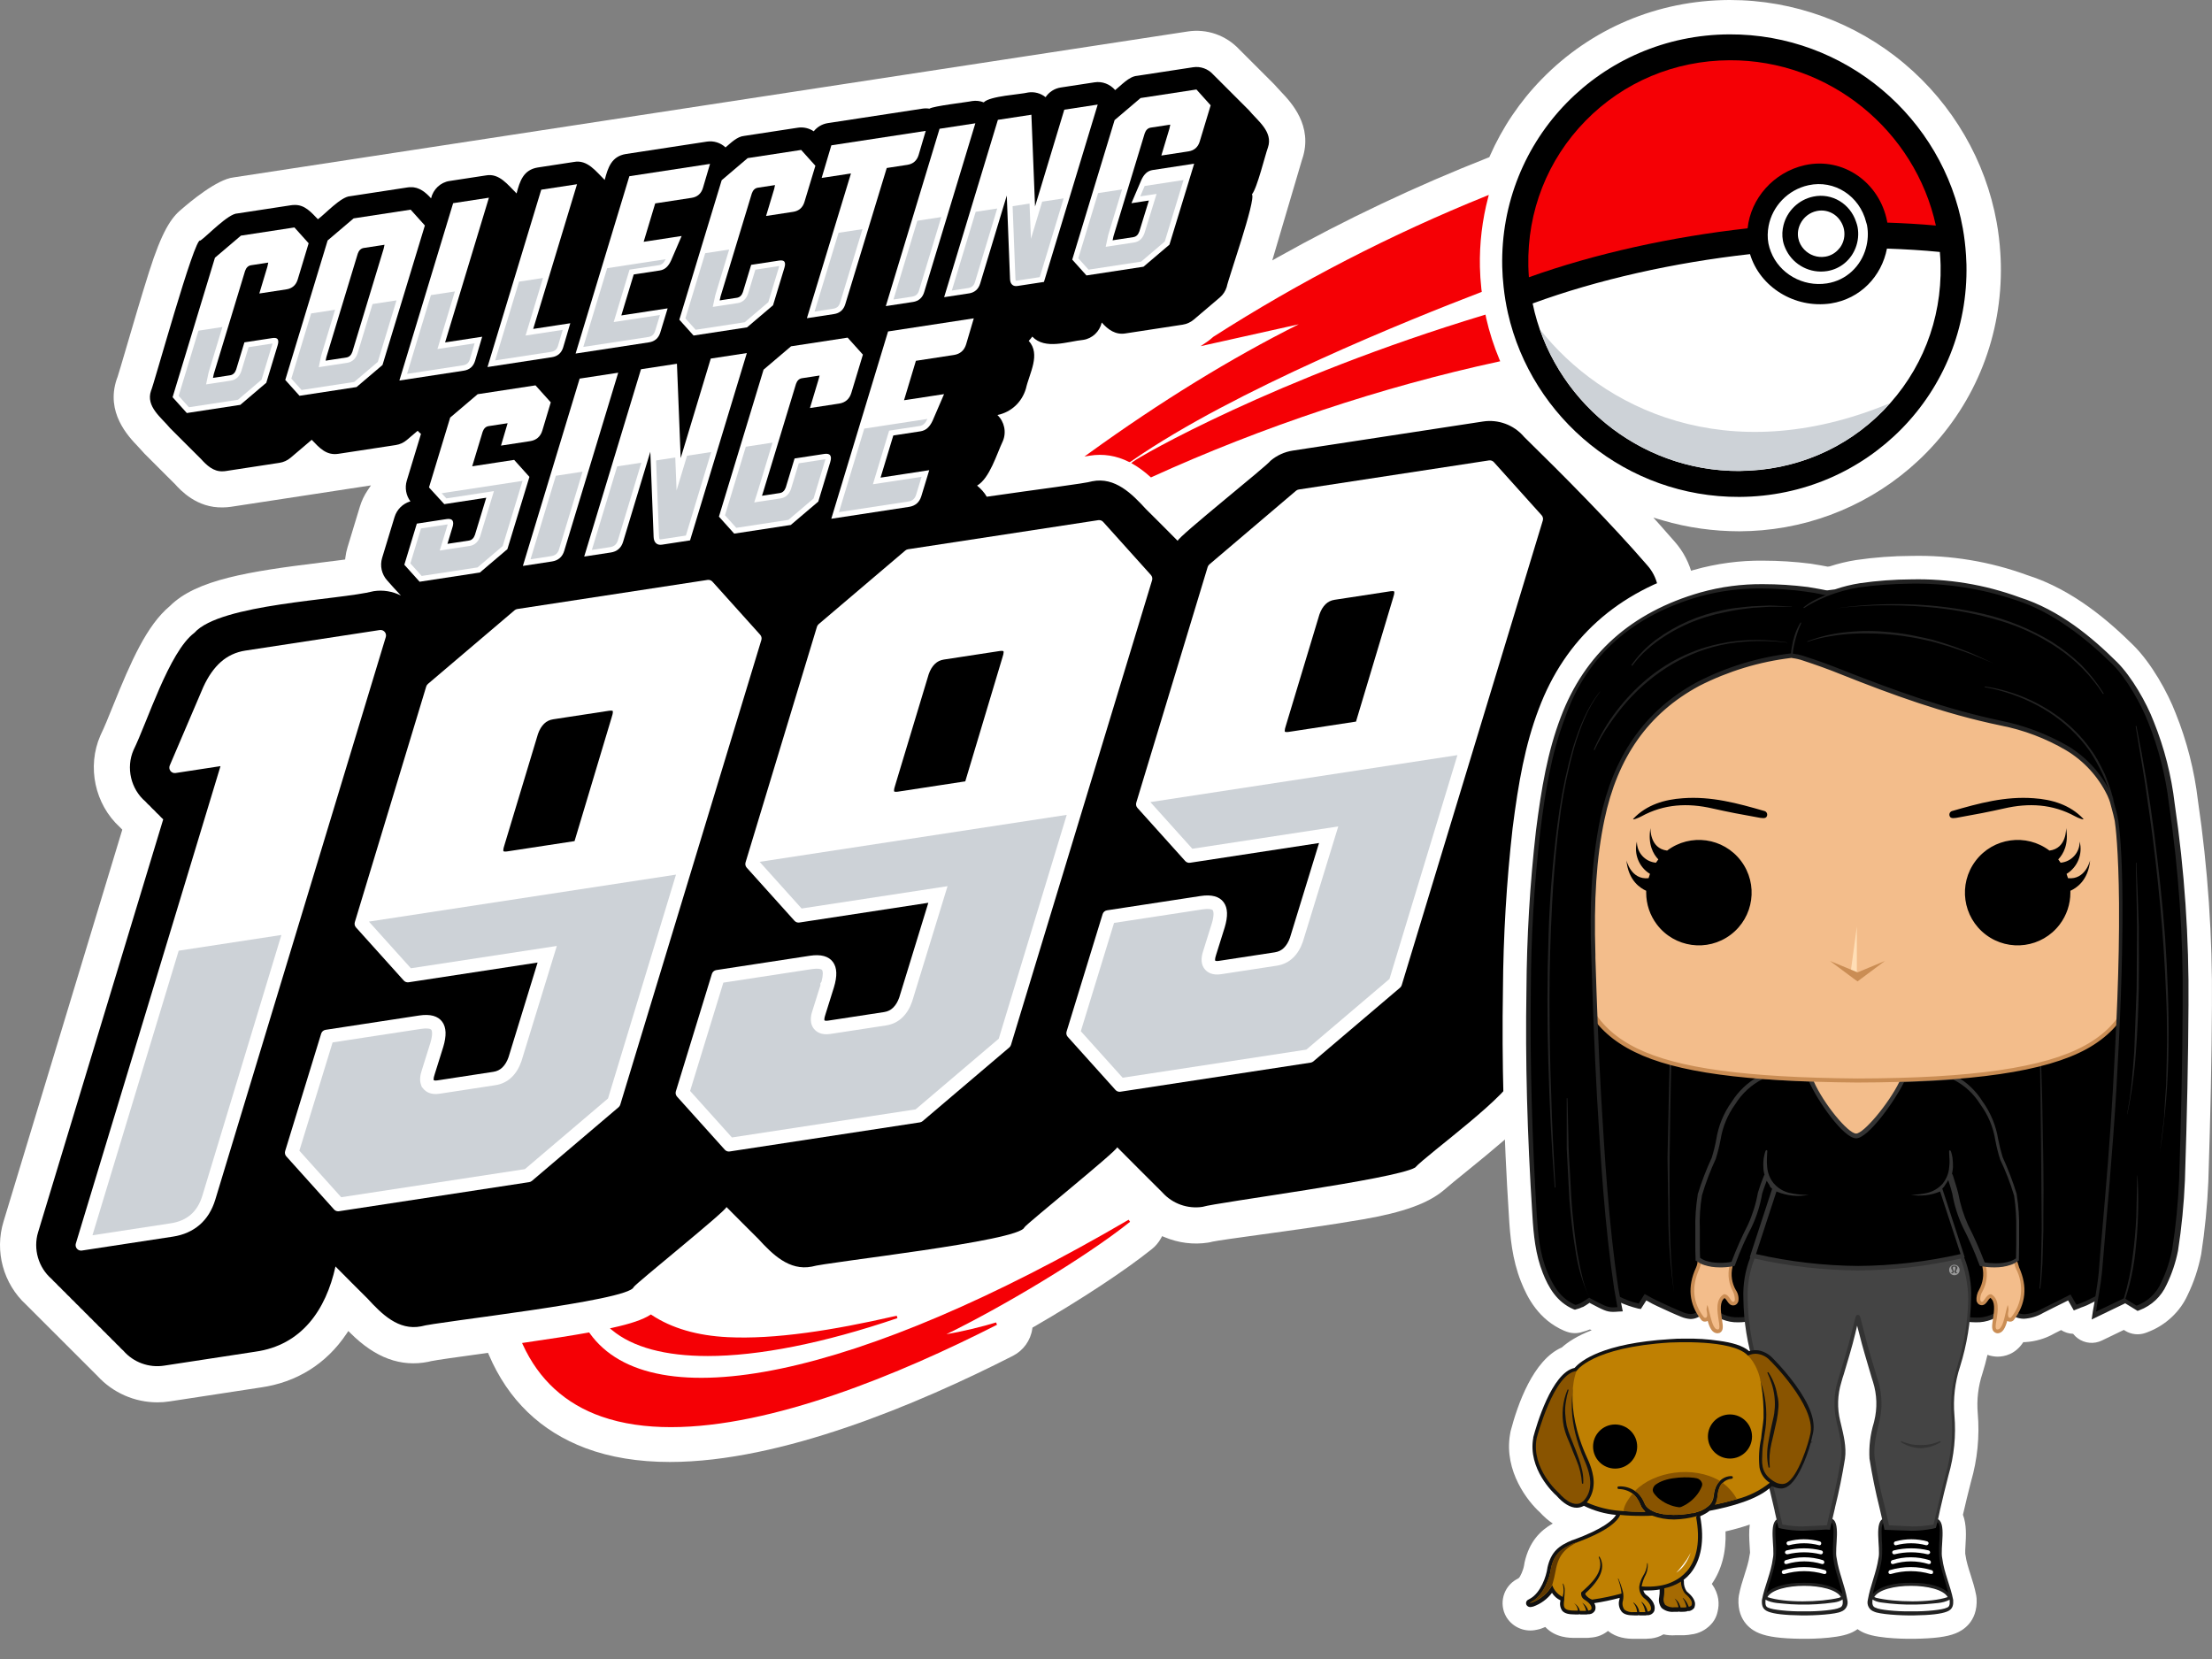
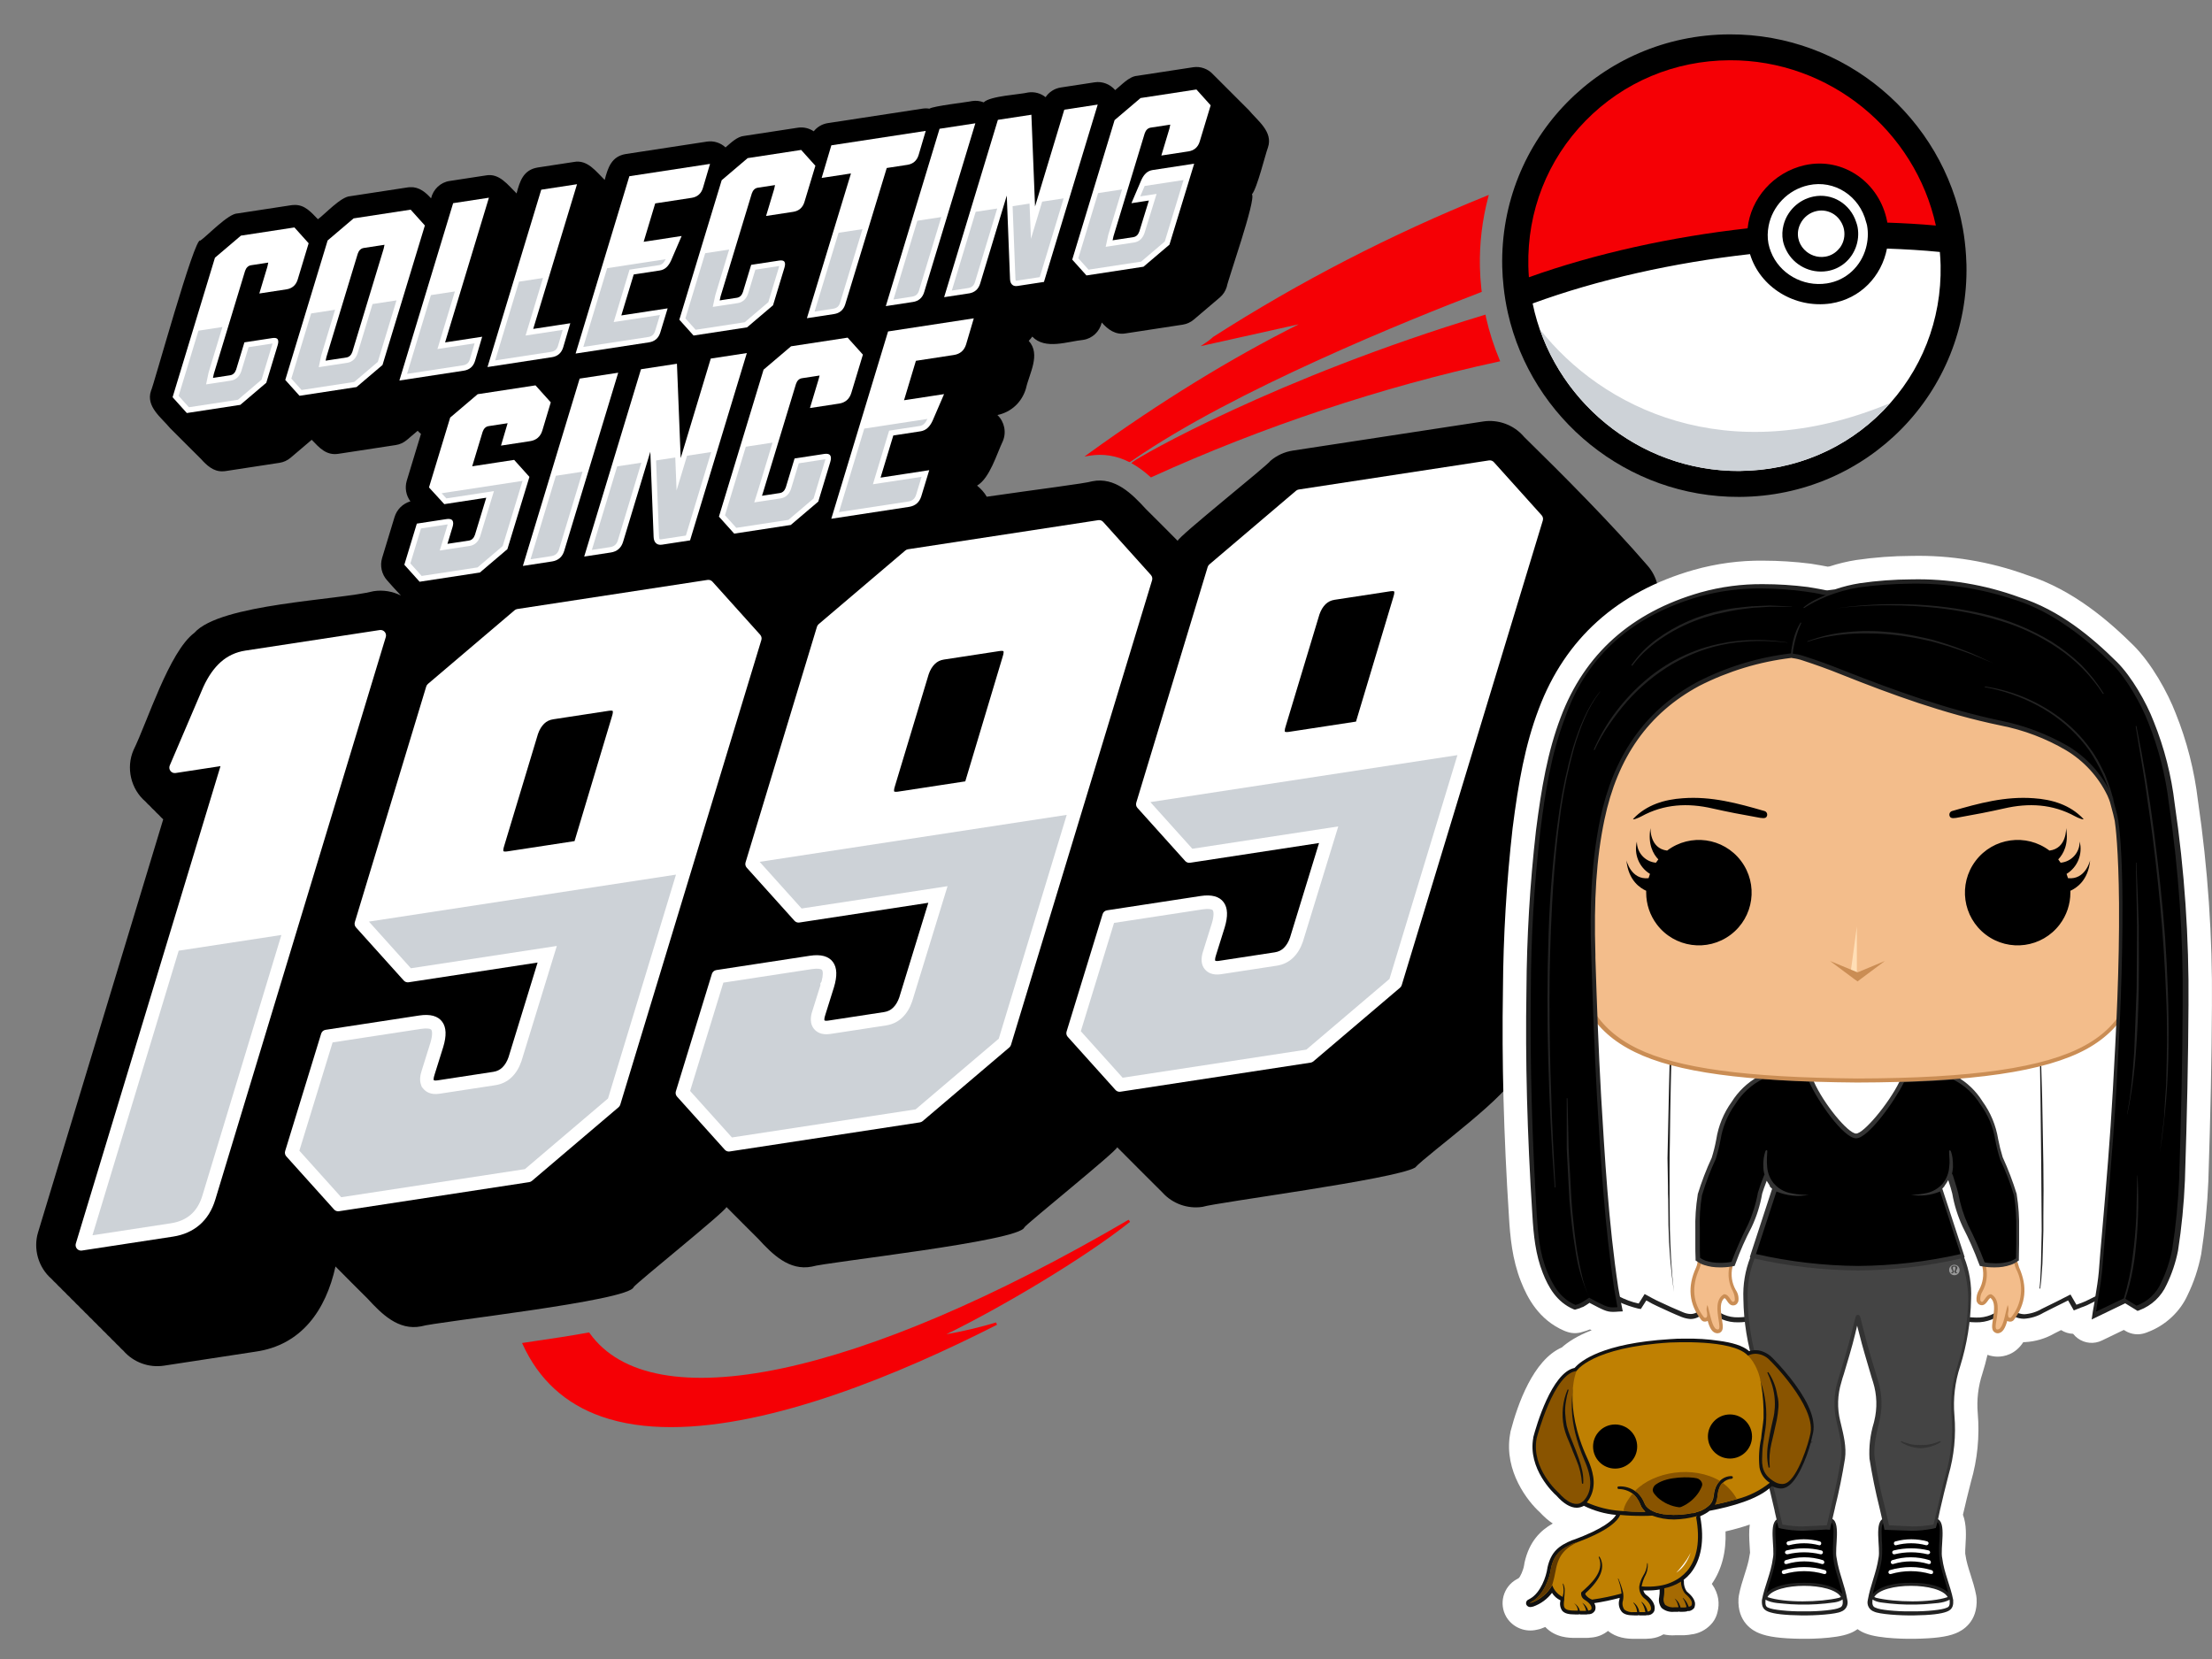
<svg xmlns="http://www.w3.org/2000/svg" id="b" data-name="Layer 2" viewBox="0 0 220 165">
  <rect x="0" y="0" width="220" height="165" fill="#808080" stroke="none" />
  <g id="c" data-name="b">
    <g id="d" data-name="c">
      <rect x="0" width="220" height="165" fill="none" stroke-width="0" />
      <g>
        <g>
-           <path d="M198.948,25.164c-.063-1.029-.184-2.049-.36-3.031-1.099-6.141-4.365-11.758-9.197-15.816-4.851-4.075-11.007-6.317-17.341-6.317h-.077c-7.103.033-13.719,2.826-18.632,7.865-2.184,2.241-3.924,4.82-5.173,7.667l-.044.101-.103.04c-7.197,2.831-14.231,6.162-20.907,9.901l-.576.323.824-2.793c.909-3.083,2.039-6.919,2.134-7.221l.025-.072c1.114-3.301-1.142-5.667-2.105-6.677-.162-.168-.335-.351-.426-.462-.075-.092-.153-.179-.235-.261-1.05-1.052-2.102-2.102-3.152-3.151l-.35-.349c-1.32-1.41-3.234-2.076-5.134-1.779L23.226,17.645c-1.653.181-4.386,2.479-5.185,3.179-1.01.819-1.939,2.188-3.218,6.226-.753,2.378-1.618,5.327-2.249,7.48l-.094.322c-.324,1.102-.665,2.26-.785,2.63-.035.088-.061.158-.086.23-1.119,3.308,1.137,5.674,2.101,6.685.172.179.338.355.427.464.072.088.149.173.23.254.389.392.78.782,1.169,1.169l.973.974c.293.294.586.587.882.877.548.607,2.178,2.41,4.792,2.331.286-.003.561-.025.826-.067l13.885-2.123-.343.508c-.326.485-.582,1.021-.756,1.594l-1.233,4.06c-.099.327-.17.664-.211,1.002l-.025.206-.206.028c-.691.094-1.464.189-2.273.288-7.097.872-12.323,1.691-14.939,4.302-2.307,1.913-3.87,5.485-5.677,9.958-.444,1.1-.863,2.139-1.181,2.786-.025.049-.047.099-.068.148-1.352,3.096-.552,6.845,1.945,9.118l.235.243-.046.152L.353,121.485c-.909,2.948-.027,6.196,2.246,8.276l7.097,7.092c1.528,1.669,3.697,2.621,5.958,2.621.406,0,.814-.031,1.209-.093l9.037-1.382c3.6-.504,6.559-2.354,8.563-5.349l.182-.271.231.23c2.465,2.448,4.992,3.373,7.709,2.835.099-.019.193-.042.288-.069.519-.113,2.809-.429,4.65-.682l1.016-.14.08.189c1.919,4.488,5.161,7.615,9.636,9.293,2.422.908,5.239,1.369,8.376,1.369,11.051,0,24.645-5.738,34.105-10.552,1.042-.53,1.764-1.532,1.931-2.68l.018-.129.113-.065c4.761-2.752,9.049-5.576,11.766-7.75.371-.296.674-.657.903-1.073l.117-.212.223.094c1.39.584,2.895.774,4.355.548.143-.023.287-.053.426-.093.49-.107,2.601-.4,4.722-.692,3.176-.437,7.07-.974,10.288-1.533,3.98-.692,6.449-1.586,8.005-2.9.457-.406,1.454-1.213,2.182-1.802,5.955-4.817,8.01-6.794,8.469-9.035,11.392-37.511,13.548-44.613,13.936-46.002l.075-.264.03.009c.695-2.599.033-5.421-1.756-7.425-.463-.535-.95-1.088-1.464-1.662l-.634-.704.909.268c2.506.737,5.075,1.087,7.662,1.091.748-.004,1.506-.039,2.254-.104,6.217-.548,12.033-3.305,16.378-7.762,4.895-5.022,7.507-11.673,7.354-18.727-.007-.379-.028-.741-.049-1.08l-.001-.001 0.0 0-0-0Z" fill="#fff" stroke-width="0" />
          <g>
            <path d="M151.555,43.417c-1.001-1.163-2.554-1.731-4.055-1.496l-18.922,2.894c-.818.125-1.585.475-2.216,1.011-.278.45-9.176,7.535-9.232,7.965-1.045-1.064-2.107-2.109-3.159-3.161-1.397-1.526-3.074-3.211-5.332-2.765-.668.217-5.578.819-10.498,1.539-.238-.42-.585-.795-.962-1.107,1.255-.724,1.962-3.171,2.554-4.407.387-.885.17-1.949-.532-2.612,1.37-.284,2.434-1.274,2.835-2.629.341-1.524,1.5-3.399.28-4.75.126-.131.246-.269.353-.421,1.284,1.342,3.498.482,5.066.326.914-.134,1.633-.835,1.844-1.727.622.71,1.376,1.251,2.362,1.084-0.0 0,5.686-.87,5.686-.87.407-.062.789-.237,1.103-.503l2.591-2.202c.324-.275.562-.638.686-1.044.105-.676,2.942-8.704,2.51-9.212.521-.624,1.299-3.872,1.591-4.663.532-1.575-1.042-2.664-1.902-3.714-1.184-1.186-2.37-2.37-3.555-3.553-.5-.558-1.257-.824-1.989-.711l-5.569.852c-.8.055-1.592.96-2.18,1.419-.508-.589-1.283-.894-2.049-.772l-3.36.514c-.627.096-1.171.452-1.512.962-.485-.392-1.119-.561-1.731-.466-.824.205-3.804.342-4.42.983-.361-.143-.761-.192-1.149-.131-.49.113-3.883.492-4.251.759-.226-.038-.455-.04-.683-.005l-9.422,1.441c-.564.086-1.061.384-1.403.815-.458-.312-1.03-.445-1.581-.359l-5.334.816c-.711.061-1.341.711-1.857,1.144-.494-.465-1.187-.681-1.856-.576l-8.06,1.233c-1.427.234-1.781,1.354-2.102,2.58-.857-.832-1.711-2.052-3.067-1.789 0-0-3.595.55-3.595.55-1.426.234-1.781,1.354-2.102,2.58-.857-.832-1.711-2.052-3.067-1.789 0-0-3.595.55-3.595.55-.914.134-1.633.835-1.844,1.727-.53-.596-1.189-1.14-2.026-1.109-.112-0-.224.008-.336.026l-5.686.87c-.929.048-2.499,1.785-3.205,2.29-.657-.674-1.304-1.455-2.333-1.417-.112-0-.224.008-.336.025l-5.334.816c-.909.005-2.992,2.218-3.694,2.705-.518-.597-4.71,14.677-4.904,14.934-.534,1.576,1.04,2.666,1.901,3.717.517.52,1.037,1.037,1.555,1.554.507.506,1.009,1.017,1.521,1.516.562.627,1.236,1.255,2.132,1.219.112,0,.224-.008.336-.026l5.334-.816c.407-.062.789-.237,1.104-.504l2.102-1.786c.764.8,1.449,1.587,2.669,1.392-0,0,5.686-.869,5.686-.869.408-.062.79-.237,1.104-.504l1.077-.915c.1.115.212.216.33.309l-1.41,4.644c-.216.711-.079,1.477.358,2.066-.749.219-1.347.802-1.577,1.562l-1.234,4.06c-.237.782-.049,1.631.498,2.238.401.461.88.987,1.373,1.51-.826-.42-1.774-.582-2.704-.438-3.523.899-15.273,1.243-17.84,4.141-2.517,1.88-4.682,8.876-6.053,11.66-.765,1.753-.274,3.887,1.188,5.123.139.16.288.309.446.446.139.16.288.309.446.446.139.16.288.309.446.446.134.154.276.298.428.431L3.792,122.546c-.512,1.66.022,3.52,1.34,4.653.138.161.289.309.446.446.138.161.289.309.446.446.138.161.289.309.446.446.138.161.289.309.446.446.138.161.289.309.446.446.138.161.289.309.446.446.138.161.289.309.446.446.138.161.289.308.446.446.138.161.289.309.446.446.138.161.289.309.446.446.138.161.289.309.446.446.138.161.289.309.446.446.138.161.289.309.446.446.138.161.289.309.446.446.138.161.289.309.446.446.138.161.289.309.446.446,1.001,1.164,2.551,1.725,4.051,1.492l9.069-1.387c4.615-.64,7.034-4.164,7.982-8.477,1.05,1.076,2.124,2.127,3.185,3.19,1.397,1.526,3.074,3.211,5.332,2.765,1.374-.446,20.693-2.522,21.137-3.904.291-.435,9.175-7.554,9.232-7.965,1.045,1.064,2.107,2.109,3.16,3.162,1.397,1.526,3.074,3.211,5.332,2.765,1.374-.446,20.693-2.522,21.137-3.905.266-.397,9.214-7.603,9.232-7.965,1.491,1.509,2.999,3.001,4.498,4.499,1.004,1.121,2.523,1.655,3.993,1.427,1.391-.444,19.066-2.723,21.138-3.905,1.193-1.326,9.839-7.519,9.998-9.429-0-0,14.032-46.211,14.032-46.211.453-1.493.093-3.115-.951-4.275-3.662-4.241-8.314-8.916-12.273-12.793l-0-0v-0Z" fill="#000" stroke-width="0" />
            <path d="M195.534,25.371c-.056-.895-.159-1.777-.314-2.642-1.966-10.992-11.699-19.364-23.224-19.311-12.75.058-22.863,10.404-22.588,23.107.015.675.064,1.341.136,2.001.095.883.235,1.753.428,2.604,2.368,10.486,11.853,18.342,23.019,18.291,12.75-.058,22.863-10.404,22.588-23.107-.007-.316-.025-.629-.044-.942h-0Z" fill="#000" stroke-width="0" />
          </g>
          <g>
            <path d="M192.932,25.06c-1.716-.173-3.478-.273-5.26-.337-.53,2.733-2.615,4.997-5.595,5.458-3.597.524-7.041-1.636-8.026-4.908-7.594.848-15.146,2.537-21.619,4.909,1.966,9.51,10.507,16.706,20.561,16.66,5.467-.025,10.558-2.167,14.336-6.031,3.779-3.865,5.796-8.994,5.678-14.442-.01-.44-.038-.875-.075-1.308,0,0,0-0.0 0-0Z" fill="#fff" stroke-width="0" />
            <path d="M176.131,25.044c.83,2.144,3.153,3.516,5.571,3.142,1.938-.3,3.384-1.716,3.877-3.506.198-.721.257-1.496.108-2.292-.019-.1-.059-.189-.084-.286-.645-2.605-3.144-4.248-5.734-3.681-2.08.455-3.606,2.12-3.969,4.058-.106.565-.126,1.151-.016,1.74.054.288.143.561.246.826,0,0,0,0,0-0ZM177.389,22.372c.351-1.367,1.464-2.505,2.954-2.819,1.876-.396,3.679.72,4.265,2.529.051.158.109.313.14.481.138.737.051,1.455-.198,2.095-.458,1.178-1.484,2.084-2.817,2.301-1.693.275-3.313-.598-4.049-2.024-.158-.307-.29-.632-.357-.986-.101-.538-.068-1.072.061-1.576Z" fill="#fff" stroke-width="0" />
            <path d="M179.434,24.81c.523.555,1.31.852,2.121.715.56-.095,1.047-.396,1.394-.841.025-.031.054-.057.077-.09.359-.513.493-1.14.375-1.764-.049-.262-.148-.504-.275-.727-.175-.309-.412-.579-.714-.782-.506-.339-1.114-.459-1.709-.337-.744.152-1.332.643-1.644,1.273-.214.431-.302.923-.208,1.424.082.439.294.823.584,1.131,0,0,0,0,0-0Z" fill="#fff" stroke-width="0" />
            <path d="M38.26,62.844c-.122-.141-.309-.21-.493-.181l-13.37,2.045c-.935.143-1.76.528-2.452,1.145-.667.596-1.246,1.426-1.727,2.478l-3.334,7.8c-.078.181-.051.391.07.547.121.156.316.235.512.204l4.464-.683-14.388,47.481c-.054.179-.013.373.11.514.104.12.255.188.411.188.027,0,.055-.002.082-.006l9.07-1.387c1.037-.159,1.925-.552,2.64-1.169.716-.617,1.241-1.462,1.559-2.51l16.956-55.951c.054-.179.013-.373-.11-.514Z" fill="#fff" stroke-width="0" />
            <path d="M75.608,63.133l-4.75-5.282c-.122-.136-.305-.202-.487-.174l-18.922,2.894c-.1.015-.193.058-.27.123l-8.62,7.327c-.079.068-.138.157-.168.257l-7.102,23.439c-.055.182-.011.38.116.521l4.75,5.282c.122.136.305.202.487.174l12.826-1.962-2.89,9.41c-.147.425-.354.77-.616,1.024-.245.238-.538.38-.895.435l-5.552.849c-.218.033-.35.009-.377-.025-.001-.001-.058-.137.095-.582l.844-2.693c0-.002.001-.003.002-.005.344-1.134.314-1.958-.096-2.52-.427-.583-1.2-.793-2.298-.625l-9.304,1.423c-.207.032-.377.178-.438.378l-3.584,11.685c-.056.182-.012.381.116.523l4.75,5.282c.104.116.252.18.405.18.027,0,.055-.002.082-.006l18.921-2.894c.1-.015.193-.058.27-.123l8.62-7.327c.079-.068.138-.156.168-.256l14.032-46.211c.055-.182.011-.38-.116-.521l0-0ZM60.847,71.305l-3.704,12.35-6.697,1.024c-.218.033-.349.009-.377-.026-.001-.001-.058-.137.097-.587l3.34-11.068c.145-.422.352-.767.615-1.023.245-.238.537-.38.895-.435l5.551-.849c.073-.011.137-.016.19-.016.105,0,.168.018.186.04.001.001.059.137-.096.59Z" fill="#fff" stroke-width="0" />
            <path d="M114.469,57.19l-4.75-5.282c-.122-.136-.305-.202-.487-.174l-18.922,2.894c-.1.015-.193.058-.27.123l-8.62,7.327c-.079.068-.138.157-.168.257l-7.102,23.439c-.055.182-.011.38.116.521l4.75,5.282c.122.136.305.202.487.174l12.826-1.962-2.89,9.41c-.147.425-.354.77-.616,1.024-.245.238-.538.38-.895.435l-5.552.849c-.218.033-.35.008-.377-.025-.001-.001-.058-.137.095-.582l.844-2.693c0-.002.001-.003.002-.005.344-1.134.314-1.958-.096-2.52-.427-.583-1.2-.793-2.298-.625l-9.304,1.423c-.207.032-.377.179-.438.378l-3.585,11.684c-.056.182-.012.381.116.523l4.75,5.282c.104.116.252.18.405.18.027,0,.055-.002.082-.006l18.921-2.894c.1-.015.193-.058.27-.123l8.62-7.327c.079-.068.138-.156.168-.256l14.032-46.211c.055-.182.011-.38-.116-.521l0.0 0-0-0ZM99.708,65.362l-3.704,12.35-6.697,1.024c-.218.033-.349.009-.377-.025-.001-.001-.058-.137.097-.587l3.34-11.068c.145-.423.352-.767.615-1.023.245-.238.537-.38.895-.435l5.551-.849c.074-.011.137-.016.19-.016.105,0,.168.018.186.04.001.001.059.137-.096.589Z" fill="#fff" stroke-width="0" />
            <path d="M148.579,45.965c-.122-.136-.306-.202-.487-.174l-18.922,2.894c-.1.015-.193.058-.27.123l-8.62,7.327c-.08.068-.138.157-.168.256l-7.102,23.439c-.055.182-.011.379.116.521l4.75,5.282c.122.136.305.202.487.174l12.826-1.962-2.89,9.41c-.147.425-.354.77-.616,1.025-.245.238-.537.38-.895.435l-5.552.849c-.218.033-.35.008-.377-.025-.001-.001-.058-.137.095-.582l.844-2.693c.001-.002.001-.003.002-.005.344-1.134.314-1.958-.096-2.52-.427-.583-1.2-.793-2.298-.625l-9.304,1.423c-.207.032-.377.178-.438.378l-3.585,11.684c-.056.182-.012.381.116.523l4.75,5.283c.104.116.252.18.405.18.027,0,.055-.002.082-.006l18.922-2.894c.1-.015.193-.058.27-.123l8.62-7.327c.079-.068.138-.156.168-.256l14.032-46.211c.055-.182.011-.38-.116-.521,0,0-4.75-5.282-4.75-5.282h-0ZM138.568,59.419l-3.704,12.35-6.697,1.024c-.218.033-.349.008-.377-.026-.001-.001-.058-.137.097-.587l3.34-11.068c.145-.422.352-.767.615-1.023.245-.238.537-.38.895-.435l5.551-.849c.074-.011.137-.016.19-.016.105,0,.168.018.186.04.001.001.059.137-.096.59h-0l-0-0Z" fill="#fff" stroke-width="0" />
            <path d="M23.901,40.265l2.583-2.196,1.131-3.731c.085-.28.084-.481-.002-.6-.023-.032-.096-.131-.339-.131-.056,0-.115.005-.179.015l-2.786.426-.821,2.708c-.056.164-.133.291-.233.387-.1.097-.223.158-.367.18l-1.315.201-.391.06.081-.384c.006-.026.015-.058.029-.099l3.082-10.156c.057-.165.132-.289.233-.387.099-.097.223-.158.367-.18l1.316-.201.391-.06-.082.384c-.006.025-.014.056-.027.096l-.78,2.593,2.7-.413c.278-.042.514-.147.703-.31.189-.163.329-.389.415-.671l1.088-3.601-1.415-1.574-5.321.814-2.583,2.196-4.213,13.874,1.415,1.574s5.321-.814,5.321-.814Z" fill="#fff" stroke-width="0" />
            <path d="M29.788,39.364l5.673-.868,2.583-2.196,4.213-13.874-1.415-1.574-5.673.868-2.583,2.195-4.213,13.874s1.415,1.574,1.415,1.574ZM32.471,35.485c.006-.025.015-.058.029-.099l3.082-10.157c.056-.165.132-.289.233-.387.1-.097.224-.158.367-.18l1.668-.255.391-.06-.082.384c-.006.026-.015.058-.029.099l-3.082,10.157c-.056.164-.134.291-.233.388-.101.098-.221.157-.367.18l-1.669.255-.392.06s.082-.385.082-.385Z" fill="#fff" stroke-width="0" />
            <path d="M46.133,36.865c.278-.042.514-.147.703-.309.189-.163.329-.389.415-.673l.706-2.393-3.268.5-.421.064.124-.408,4.235-13.983-3.559.544-5.346,17.638s6.412-.981,6.412-.981Z" fill="#fff" stroke-width="0" />
            <path d="M54.897,35.524c.278-.042.514-.146.703-.309.189-.163.329-.389.415-.673l.706-2.393-3.268.5-.421.064.123-.408,4.235-13.983-3.559.544-5.346,17.638s6.412-.981,6.412-.981Z" fill="#fff" stroke-width="0" />
            <path d="M64.555,34.047c.277-.042.514-.147.703-.31.189-.163.328-.388.414-.67l.73-2.399-4.185.64-.421.064.123-.408,1.06-3.504.049-.162.167-.026,2.427-.371c.247-.038.464-.139.644-.3.182-.163.343-.394.476-.687l1.053-2.442-3.359.514-.42.064.123-.407.978-3.251.049-.162.168-.026,3.461-.529c.277-.042.514-.146.703-.31.189-.163.328-.39.414-.672l.707-2.394-8.024,1.227-5.346,17.638,7.305-1.117-0-0h-0Z" fill="#fff" stroke-width="0" />
            <path d="M68.981,33.371l5.321-.814,2.583-2.196,1.131-3.731c.085-.279.084-.481-.002-.6-.023-.032-.096-.131-.338-.131-.056,0-.115.005-.179.015l-2.787.426-.821,2.708c-.056.164-.133.291-.232.387-.102.099-.222.158-.368.18l-1.316.201-.392.06.083-.385c.006-.025.015-.058.029-.099l3.082-10.156c.058-.167.133-.29.233-.388.1-.097.223-.158.367-.18l1.316-.201.391-.06-.082.384c-.006.026-.015.06-.03.101l-.778,2.588,2.7-.413c.278-.042.514-.147.703-.31.189-.163.328-.389.414-.67l1.088-3.601-1.415-1.574-5.321.814-2.583,2.196-4.213,13.874,1.415,1.574s-0-0-0-0Z" fill="#fff" stroke-width="0" />
            <path d="M84.634,17.253l-.124.408-4.257,13.986,2.7-.413c.278-.042.514-.147.703-.31.189-.163.328-.388.414-.67l4.074-13.384.049-.162.167-.026,1.887-.289c.278-.042.514-.147.703-.309.189-.163.329-.389.415-.673l.706-2.394-9.387,1.436-.964,3.244,2.492-.381.422-.065Z" fill="#fff" stroke-width="0" />
            <path d="M90.801,30.033c.277-.042.514-.147.703-.31.19-.163.329-.389.414-.67l5.088-16.79-3.559.544-5.346,17.638s2.7-.413,2.7-.413Z" fill="#fff" stroke-width="0" />
            <path d="M96.369,29.182c.277-.042.514-.146.703-.31.189-.163.328-.389.413-.67l2.183-7.22.464-1.533.062,1.6.261,6.707c.009.25.08.437.211.557.103.095.231.14.392.14.048,0,.098-.004.15-.012l2.622-.401,5.346-17.638-3.324.508-2.446,8.096-.462,1.53-.064-1.597-.3-7.528-3.332.509-5.346,17.638s2.465-.377,2.465-.377Z" fill="#fff" stroke-width="0" />
            <path d="M108.056,27.395l5.673-.868,2.583-2.196,2.458-8.052-4.133.632c-.246.038-.463.139-.645.3-.182.162-.342.393-.476.687l-.988,2.311,1.312-.201.424-.065-.126.409-.823,2.669c-.057.162-.133.288-.231.383-.101.098-.221.157-.367.18l-1.668.255-.392.06.083-.385c.006-.025.015-.058.029-.098l3.082-10.157c.057-.165.132-.289.233-.387.1-.097.224-.158.367-.18l1.551-.237.391-.06-.082.384c-.006.025-.014.057-.027.096l-.78,2.593,2.7-.413c.278-.042.514-.146.703-.309.189-.163.329-.389.414-.671l1.089-3.601-1.416-1.574-5.556.85-2.583,2.196-4.213,13.874,1.415,1.574-0-0Z" fill="#fff" stroke-width="0" />
            <path d="M45.005,52.433c.094-.312.091-.53-.009-.668-.028-.038-.114-.155-.389-.155-.061,0-.126.006-.195.016l-2.956.452-1.242,4.09,1.519,1.69,5.997-.917,2.734-2.324,2.191-7.188-1.519-1.69-3.751.574-.421.064.123-.408.914-3.019c.057-.167.133-.291.233-.39.1-.097.218-.155.363-.178l1.47-.225.419-.064-.12.406-.538,1.82,2.904-.444c.3-.046.556-.159.761-.335.205-.177.356-.421.448-.726l.837-2.797-1.519-1.689-5.751.879-2.734,2.324-2.109,6.948,1.523,1.663,3.75-.574.422-.065-.124.408-1,3.285c-.057.166-.135.294-.235.391-.098.096-.217.154-.361.177l-1.717.262-.423.065.125-.409s.378-1.251.378-1.251Z" fill="#fff" stroke-width="0" />
            <path d="M55.67,55.506c.205-.177.356-.42.448-.725l5.368-17.712-3.835.586-5.646,18.63,2.905-.445c.3-.046.556-.159.761-.335Z" fill="#fff" stroke-width="0" />
            <path d="M61.524,54.611c.205-.177.355-.42.447-.724l2.244-7.422.464-1.533.062,1.601.267,6.876c.011.275.09.482.237.616.117.106.261.158.44.158.053,0,.108-.005.165-.013l2.782-.426,5.647-18.63-3.588.549-2.528,8.369-.462,1.53-.064-1.597-.31-7.788-3.576.547-5.647,18.63,2.658-.406c.299-.046.555-.158.761-.336Z" fill="#fff" stroke-width="0" />
            <path d="M80.558,40.582l2.904-.444c.3-.045.556-.158.761-.335.205-.177.356-.421.448-.725l1.151-3.808-1.519-1.689-5.627.861-2.734,2.324-4.439,14.617,1.519,1.69,5.627-.861,2.734-2.324,1.192-3.934c.095-.311.092-.53-.009-.668-.028-.038-.113-.155-.389-.155-.061,0-.126.006-.196.016l-2.955.452-.871,2.871c-.057.165-.134.293-.234.39-.098.096-.216.154-.361.177l-1.347.206-.428.065.131-.412,3.251-10.712c.058-.167.133-.291.233-.389.102-.098.22-.156.363-.178l1.346-.206.406-.062-.106.397s-.854,2.837-.854,2.837Z" fill="#fff" stroke-width="0" />
            <path d="M91.044,36.046l.049-.162.168-.026,3.619-.554c.3-.046.556-.158.761-.335.205-.177.356-.421.448-.727l.762-2.581-8.526,1.304-5.647,18.63,7.745-1.185c.3-.046.556-.159.761-.335.205-.177.356-.421.448-.724l.787-2.587-4.419.676-.421.064.123-.408,1.095-3.621.049-.162.168-.026,2.533-.388c.267-.041.503-.151.699-.326.195-.174.367-.422.511-.736l1.137-2.638-3.561.545-.421.064.123-.407s1.01-3.355,1.01-3.355Z" fill="#fff" stroke-width="0" />
          </g>
          <g>
            <path d="M112.29,45.941c.021.011.036.018.055.018.045,0,.111-.046.343-.206,10.058-6.953,27.543-13.987,34.594-16.688l.09-.035-.011-.096c-.003-.031-.008-.062-.013-.093l-.012-.084c-.085-.786-.133-1.502-.147-2.191-.051-2.344.226-4.679.821-6.939l.063-.241-.231.094c-9.478,3.826-18.612,8.539-27.166,14.017l-.285.242c-.141.12-.298.229-.435.321l-.545.369,9.759-2.176c-6.731,3.369-13.753,7.686-20.886,12.843l-.427.309.521-.084c1.342-.219,2.658-.008,3.913.623Z" fill="#f50005" stroke-width="0" />
            <path d="M147.806,31.611c-.008-.033-.014-.066-.02-.1l-.044-.219-.131.04c-20.749,6.27-34.308,14.072-34.956,14.611l-.138.115.155.09c.582.334,1.166.765,1.736,1.28l.062.055.074-.034c11.011-5.013,22.945-8.984,34.514-11.486l.147-.032-.059-.139c-.573-1.368-1.024-2.774-1.342-4.18Z" fill="#f50005" stroke-width="0" />
-             <path d="M70.375,134.867c5.072,0,11.512-1.263,18.882-3.769l-.068-.24c-3.408.783-6.335,1.336-8.949,1.69-3.005.408-5.57.554-7.845.444-3.044-.146-5.599-.891-7.591-2.214l-.068-.045-.069.044c-.744.475-1.902.87-3.757,1.281l-.249.055.196.163c2.077,1.73,5.331,2.59,9.517,2.59Z" fill="#f50005" stroke-width="0" />
            <path d="M112.252,121.311c-26.85,15.692-47.395,20.011-53.612,11.273l-.046-.064-.078.014c-1.618.291-3.66.613-6.427,1.013l-.165.024.069.151c1.601,3.501,4.24,5.913,7.845,7.17,2.083.727,4.409,1.048,6.897,1.048,10.035-.001,22.687-5.227,32.425-10.183l-.094-.23c-1.231.391-3.581.95-4.94,1.171,5.414-2.634,13.772-7.586,18.267-11.181l-.142-.206Z" fill="#f50005" stroke-width="0" />
            <path d="M172.019,5.993c-5.467.025-10.558,2.167-14.336,6.031-3.779,3.865-5.796,8.994-5.678,14.442.008.372.027.741.055,1.108,6.559-2.346,14.139-4.018,21.753-4.866.304-2.946,2.557-5.567,5.683-6.28,3.883-.853,7.456,1.775,8.192,5.587.008.042.01.083.017.125,1.633.057,3.25.146,4.832.292-2.052-9.4-10.54-16.485-20.516-16.439Z" fill="#f50005" stroke-width="0" />
          </g>
          <g>
            <path d="M23.669,39.757l2.347-1.995,1.085-3.58c.002-.006.004-.012.005-.018l-2.381.364-.723,2.384c-.089.259-.212.46-.371.616-.18.175-.408.287-.661.326l-1.316.201-.391.06-.768.117.161-.76.081-.384c.011-.049.025-.1.047-.164l1.335-4.4-2.383.364-1.969,6.483,1.019,1.133s4.883-.747,4.883-.747Z" fill="#cdd2d7" stroke-width="0" />
            <path d="M35.229,37.989l2.347-1.995,1.858-6.118-2.383.364-1.488,4.904c-.089.26-.212.461-.372.616-.18.176-.403.286-.66.326l-1.669.255-.392.06-.77.118.163-.761.082-.385c.011-.048.025-.099.046-.162l1.335-4.402-2.383.364-1.969,6.483,1.019,1.133s5.235-.801,5.235-.801Z" fill="#cdd2d7" stroke-width="0" />
            <path d="M46.485,36.148c.111-.096.196-.238.252-.422l.466-1.578-2.432.372-.421.064-.843.129.247-.816.124-.408,1.364-4.502-2.384.364-2.374,7.833,5.569-.852c.176-.027.322-.089.433-.185Z" fill="#cdd2d7" stroke-width="0" />
            <path d="M55.249,34.809c.111-.096.196-.238.252-.423l.466-1.578-2.432.372-.421.064-.843.129.247-.815.124-.408,1.363-4.502-2.383.364-2.374,7.833,5.569-.852c.176-.027.322-.089.433-.185Z" fill="#cdd2d7" stroke-width="0" />
            <path d="M64.907,33.331c.111-.095.195-.237.251-.42l.482-1.583-3.341.511-.421.064-.842.129.247-.815.123-.408,1.06-3.504.049-.162.098-.324.335-.051.168-.026,2.427-.371c.144-.022.264-.077.367-.169.106-.095.206-.244.296-.42l-5.819.89-2.374,7.833,6.462-.988c.176-.027.322-.089.433-.186Z" fill="#cdd2d7" stroke-width="0" />
            <path d="M74.07,32.049l2.347-1.995,1.085-3.58c.002-.006.004-.012.005-.018l-2.381.364-.723,2.384c-.089.259-.212.46-.371.616-.184.178-.406.288-.662.327l-1.317.201-.392.06-.771.118.165-.762.083-.385c.011-.048.025-.099.047-.162l1.335-4.399-2.383.365-1.969,6.482,1.019,1.133s4.883-.747,4.883-.747Z" fill="#cdd2d7" stroke-width="0" />
            <path d="M83.305,30.518c.111-.095.195-.237.251-.42l2.225-7.31-2.38.364-2.385,7.835,1.856-.284c.176-.027.322-.089.433-.185Z" fill="#cdd2d7" stroke-width="0" />
            <path d="M91.152,29.317c.111-.096.195-.237.251-.419l2.215-7.309-2.381.364-2.374,7.833,1.857-.284c.176-.027.321-.089.433-.185Z" fill="#cdd2d7" stroke-width="0" />
            <path d="M96.722,28.465c.11-.095.194-.236.249-.419l2.183-7.22.027-.088-2.142.327-2.374,7.833,1.622-.248c.176-.027.322-.089.434-.185Z" fill="#cdd2d7" stroke-width="0" />
            <path d="M100.993,27.736c.004.118.029.172.037.182.051-.001.074-.003.097-.006l2.287-.35,2.374-7.833-2.137.327-.192.637-.924,3.06-.127-3.194-.012-.311-1.684.258.02.524s.261,6.707.261,6.707Z" fill="#cdd2d7" stroke-width="0" />
            <path d="M113.497,26.019l2.347-1.995,1.868-6.119-3.866.591-.443,1.037.356-.054.424-.065.848-.13-.253.819-.126.409-.823,2.669c-.089.257-.212.456-.37.61-.18.176-.403.286-.66.325l-1.669.255-.392.06-.77.118.164-.762.083-.385c.011-.048.025-.098.046-.16l1.335-4.402-2.383.364-1.968,6.482,1.019,1.133,5.235-.801-0-0Z" fill="#cdd2d7" stroke-width="0" />
            <path d="M44.112,53.526l.378-1.249c.015-.05.025-.091.032-.124-.01.001-.019.002-.029.004l-2.622.401-1.056,3.476,1.123,1.248,5.56-.85,2.498-2.123,1.976-6.483-8.049,1.231.469.512,3.466-.53.422-.065.844-.129-.248.816-.124.408-1,3.285c-.09.261-.213.463-.375.62-.177.174-.398.283-.654.322l-1.718.263-.423.065-.846.129.251-.817s.125-.409.125-.409Z" fill="#cdd2d7" stroke-width="0" />
            <path d="M52.766,55.626l2.062-.316c.199-.03.364-.101.491-.211.127-.109.223-.269.285-.474l2.337-7.713-2.657.406s-2.518,8.307-2.518,8.307Z" fill="#cdd2d7" stroke-width="0" />
            <path d="M60.681,54.416c.198-.03.364-.101.492-.212.126-.109.222-.268.283-.473l2.244-7.422.088-.291-2.405.368-2.518,8.307s1.815-.278,1.815-.278Z" fill="#cdd2d7" stroke-width="0" />
            <path d="M68.334,45.323l-.119.393-.924,3.061-.127-3.194-.003-.08-1.91.292.028.717.267,6.876c.005.14.037.217.062.24.007.006.019.018.078.018.027,0,.054-.003.083-.007l2.448-.374,2.518-8.307s-2.4.367-2.4.367Z" fill="#cdd2d7" stroke-width="0" />
            <path d="M75.868,49.838l-.855.131.262-.824.131-.412,1.429-4.71-2.658.407-2.071,6.819,1.123,1.249,5.189-.794,2.498-2.123,1.146-3.783c.015-.049.025-.091.032-.124-.01.001-.019.002-.029.004l-2.621.401-.772,2.547c-.089.261-.213.463-.374.619-.177.174-.398.283-.654.323l-1.348.206s-.428.065-.428.065Z" fill="#cdd2d7" stroke-width="0" />
            <path d="M90.342,49.879c.198-.03.364-.101.491-.211.127-.109.223-.269.285-.473l.539-1.771-3.575.547-.421.064-.842.129.246-.815.123-.408,1.095-3.622.049-.162.098-.324.335-.051.167-.026,2.533-.387c.165-.025.303-.089.423-.196.128-.114.245-.288.35-.506l-6.281.961-2.518,8.307,6.903-1.056h0Z" fill="#cdd2d7" stroke-width="0" />
            <path d="M9.195,122.857l7.815-1.195c.784-.12,1.444-.408,1.965-.858.522-.45.909-1.083,1.152-1.884l7.859-25.929-10.213,1.562s-8.577,28.304-8.577,28.304Z" fill="#cdd2d7" stroke-width="0" />
            <path d="M36.705,91.675l4.16,4.626,14.516-2.219-3.518,11.455c-.233.671-.552,1.191-.963,1.591-.446.434-.994.704-1.629.802l-5.552.849c-.878.135-1.358-.19-1.608-.487l-.167-.197-.082-.245c-.131-.394-.099-.866.101-1.442l.845-2.699c.218-.74.19-1.152.088-1.292-.078-.105-.423-.178-1.008-.088l-8.808,1.347-3.306,10.771,4.16,4.626,18.271-2.794,8.267-7.028,6.76-22.262-30.523,4.668s-.006.019-.006.019v0Z" fill="#cdd2d7" stroke-width="0" />
            <path d="M75.566,85.731l4.16,4.626,14.515-2.22-3.518,11.456c-.231.668-.549,1.189-.963,1.591-.446.435-.995.704-1.629.802l-5.552.849c-.899.135-1.375-.201-1.623-.506l-.076-.102c-.439-.658-.152-1.49-.058-1.764l.772-2.462v-.201l.11-.167c.178-.659.147-1.031.053-1.162-.079-.105-.424-.177-1.009-.087l-8.806,1.347-3.306,10.772,4.159,4.625,18.27-2.794,8.269-7.029,6.76-22.261-30.523,4.668-.006.018s0.0 0.0 0,0Z" fill="#cdd2d7" stroke-width="0" />
            <path d="M114.426,79.789l4.16,4.626,14.515-2.22-3.518,11.456c-.231.67-.551,1.192-.965,1.594-.446.434-.994.703-1.628.799l-5.55.849c-.85.125-1.324-.166-1.584-.459-.399-.444-.457-1.087-.172-1.913l.853-2.721c.211-.701.178-1.134.08-1.269-.078-.106-.423-.177-1.008-.088l-8.809,1.347-3.305,10.772,4.159,4.625,18.27-2.794,8.269-7.028,6.76-22.262-30.523,4.668s-.006.019-.006.019Z" fill="#cdd2d7" stroke-width="0" />
            <path d="M153.162,32.755c.262.754.559,1.492.903,2.205,3.399,7.037,10.645,11.92,18.928,11.882.119-.001.234-.016.353-.019,5.331-.114,10.287-2.232,13.983-6.013.22-.225.414-.469.622-.703-16.267,6.735-28.69.412-34.789-7.352l0-0Z" fill="#cdd2d7" stroke-width="0" />
          </g>
        </g>
        <g>
          <path d="M218.602,79.63c-.352-2.993-1.102-5.93-2.216-8.692-.791-2.063-2.387-4.944-4.182-6.739-2.322-2.3-5.953-5.532-10.564-6.993-3.729-1.364-7.636-2.008-11.553-1.917-1.813.007-3.642.142-5.464.407-.892.139-1.782.353-2.647.635l-.204.026-.117-.022c-.292-.056-.743-.142-1.556-.271-1.566-.199-3.161-.301-4.721-.302-2.334-.031-4.652.285-6.911.918-7.603,2.175-12.795,6.833-15.429,13.838-1.362,3.589-2.022,7.321-2.598,11.849-.605,5.334-.929,10.758-.961,16.1-.12,7.034.075,14.401.596,22.514.117,1.977.317,4.272,1.201,6.492.621,1.568,1.741,3.779,4.298,4.881.064.027.129.052.196.074l.142.047c.472.155.982.155,1.454,0l.056-.018c.234-.059.463-.136.684-.228.009-.003.017-.006.026-.009.058.028.116.056.173.082-1.456.562-2.387,1.187-2.97,1.711-2.844,1.237-4.397,5.662-5.096,8.338-.026.104-.047.223-.059.342-.606,3.64,1.798,6.666,2.972,7.714.415.453.843.826,1.283,1.116-1.213.685-2.335,1.776-2.808,3.884-.018.083-.032.173-.042.264-.085.512-.387,1.159-.536,1.284l-.228.128c-.632.359-1.087.942-1.28,1.643-.191.701-.099,1.435.261,2.067.027.048.057.096.088.141.594.886,1.653,1.355,2.712,1.202.039-.006.079-.013.116-.021l.238-.048c.109-.022.216-.051.32-.089.14-.049.278-.104.415-.163,1.016,1.085,2.422,1.085,2.956,1.085h.287c.022,0,.042.001.064.001.058,0,.117,0,.174-.001h.644c.121,0,.239-.008.357-.026.026-.001.052-.002.079-.005.626-.046,1.204-.28,1.674-.661.857.698,1.881.787,2.614.787h1.145c.111,0,.221-.008.33-.024h.007c.073-.002.145-.007.218-.016.433-.05.842-.19,1.206-.406.386.085.784.12,1.186.088h.441l.149-.001c.229.006.458-.002.686-.033.016-.001.032-.002.048-.005.088-.01.174-.024.261-.043.087-.008.173-.021.259-.038.733-.153,1.394-.559,1.858-1.147.06-.076.116-.156.166-.24.156-.258.268-.545.329-.841.187-.741.167-1.726-.573-2.76.984-1.413,1.445-3.186,1.362-5.216.878-.202,1.683-.431,2.412-.684-.096.704-.054,1.424-.018,2.043.017.284.042.711.046.755-.021.084-.035.17-.047.255-.079.606-.283,1.247-.499,1.924-.21.654-.425,1.33-.567,2.077-.019.104-.032.207-.038.312-.124,2.344,1.431,3.202,2.077,3.45.881.353,2.114.516,4.117.546.359.008,3.424.04,4.864-.538.285-.107.548-.251.783-.422.236.171.498.314.784.422,1.441.579,4.505.545,4.858.538,2.009-.03,3.242-.193,4.093-.534.675-.26,2.231-1.118,2.107-3.462-.006-.104-.018-.207-.038-.31-.141-.75-.359-1.428-.567-2.084-.216-.676-.42-1.315-.499-1.92-.011-.085-.008-.073-.028-.157-.015-.141.011-.57.027-.853.052-.878.121-2.029-.254-3.017.25-1.087.521-2.213.798-3.28.644-2.218.872-4.51.675-6.815-.115-1.338.039-2.665.471-3.977.187-.597.352-1.21.497-1.834.161.063.328.107.5.133.162.03.345.05.49.05.683,0,1.776-.22,2.573-1.444.06,0,.118,0,.178-.003,1.029-.055,2.042-.356,2.933-.872l.559-.281c.03-.015.058-.03.088-.044.357.23.771.359,1.196.371.131.169.286.32.463.449.696.513,1.621.595,2.397.219l2.184-1.054.126.08c.615.384,1.373.46,2.056.209l.191-.072c1.771-.664,3.231-2.035,3.975-3.696.611-1.255,1.057-2.584,1.345-4.047.37-2.388.61-4.824.712-7.26.216-6.609.333-12.334.357-17.492.065-6.792-.404-13.645-1.392-20.367v-0Z" fill="#fff" stroke-width="0" />
          <g>
            <path d="M186.831,154.961c.237-.994-.521-3.786.615-3.951-.001-.145.023-.289.071-.426.165-.305.462-.515.804-.568h.047c.364.033.718.138,1.041.308.147.087.307.151.473.189.193-.052.382-.116.568-.189.568-.213,1.23-.473,1.704-.166.281.216.454.545.473.899,1.041.26.308,2.958.544,3.928.189,1.467.828,2.768,1.088,4.14.024.45,0,.923-.615,1.159-.592.237-1.656.355-3.289.379-1.396.024-3.454-.118-3.975-.379-.467-.163-.734-.655-.615-1.136.26-1.514.852-2.721,1.065-4.188v0Z" fill="#222" stroke-width="0" />
            <path d="M187.162,153.187c0-.804-.142-1.704.308-1.822.013-0.0.023.01.024.023v.001c.118.639.095-.45.497-.828.126-.099.271-.171.426-.213.544,0,1.23.568,1.585.473.568-.142,1.325-.568,1.822-.473.284.047.473.284.521.828.024.379.237.686.331.213.355.189.237,1.041.213,1.798-.047.606-.047,1.215,0,1.822.166,1.23.615,2.248.875,3.407-.639-.639-1.916-.994-3.573-.994-1.751-.047-3.312.355-3.928,1.136.237-1.207.733-2.271.899-3.549.047-.606.047-1.215 0-1.822v0Z" fill="#000" stroke-width="0" />
            <path d="M186.595,158.913c-.053-.028-.109-.052-.166-.071h-.024c.852-1.491,6.459-1.491,7.311,0-1.751.591-5.253.521-7.122.071Z" fill="#fff" stroke-width="0" />
            <path d="M187.943,159.481c1.148.118,2.303.142,3.454.071h0c.97-.095,1.822-.071,2.508-.45h0v.024c.024.402.024.686-.308.781-.355.189-1.987.379-3.525.355-1.514.024-3.194-.166-3.502-.355-.355-.095-.379-.426-.331-.828.473.331,1.088.308,1.704.402v0Z" fill="#fff" stroke-width="0" />
            <path d="M192.084,156.547h-.071c-1.29-.378-2.661-.378-3.951,0-.098.028-.201-.023-.237-.118h0c-.023-.103.025-.21.118-.26,1.365-.415,2.823-.415,4.188,0,.104.039.158.155.119.259h0l-0.0.001c-0.0.071-.071.118-.166.118l-0.0 0Z" fill="#fff" stroke-width="0" />
            <path d="M191.871,155.553h-.071c-1.141-.349-2.361-.349-3.502,0-.098.028-.201-.023-.237-.118h0c-.023-.103.025-.21.118-.26,1.216-.389,2.523-.389,3.738,0,.097.047.146.156.118.26,0,.071-.071.118-.166.118h-0Z" fill="#fff" stroke-width="0" />
            <path d="M191.752,154.583h-.047c-1.073-.258-2.192-.258-3.265,0-.101.028-.206-.031-.234-.132h0l-.003-.01h0c-.028-.101.031-.206.132-.234h0l.01-.003c1.142-.281,2.336-.281,3.478,0,.1.032.16.133.142.237-.035.087-.12.143-.213.142Z" fill="#fff" stroke-width="0" />
            <path d="M191.61,153.684h-.047c-.977-.26-2.004-.26-2.981,0-.089.026-.182-.026-.208-.115-.003-.009-.004-.018-.005-.027h0c-.028-.101.031-.206.132-.234h0l.01-.003c1.038-.284,2.133-.284,3.17,0,.095.047.166.142.118.237-.025.084-.102.142-.189.142h-0Z" fill="#fff" stroke-width="0" />
            <path d="M182.667,154.961c-.237-.994.521-3.786-.615-3.951.001-.145-.023-.289-.071-.426-.165-.305-.462-.515-.804-.568h-.047c-.364.033-.718.138-1.041.308-.147.087-.307.151-.473.189-.193-.052-.382-.116-.568-.189-.568-.213-1.23-.473-1.704-.166-.281.216-.454.545-.473.899-1.041.26-.308,2.958-.544,3.928-.189,1.467-.828,2.768-1.088,4.14-.024.45,0,.923.615,1.159.592.237,1.656.355,3.289.379,1.396.024,3.454-.118,3.975-.379.467-.163.734-.655.615-1.136-.26-1.514-.852-2.721-1.065-4.188v0Z" fill="#222" stroke-width="0" />
            <path d="M182.336,153.187c0-.804.142-1.704-.308-1.822-.013-0-.023.01-.024.023v.001c-.118.639-.095-.45-.497-.828-.126-.099-.271-.171-.426-.213-.544,0-1.23.568-1.585.473-.568-.142-1.325-.568-1.822-.473-.284.047-.473.284-.521.828-.024.379-.237.686-.331.213-.355.189-.237,1.041-.213,1.798.047.606.047,1.215,0,1.822-.166,1.23-.615,2.248-.875,3.407.639-.639,1.916-.994,3.573-.994,1.751-.047,3.312.355,3.928,1.136-.237-1.207-.733-2.271-.899-3.549-.051-.606-.051-1.216-0-1.822Z" fill="#000" stroke-width="0" />
            <path d="M182.904,158.913c.053-.028.109-.052.166-.071h.024c-.852-1.491-6.459-1.491-7.311,0,1.727.591,5.253.521,7.122.071h-0Z" fill="#fff" stroke-width="0" />
            <path d="M181.555,159.481c-1.148.118-2.303.142-3.454.071h0c-.97-.095-1.822-.071-2.508-.45h0v.024c-.024.402-.024.686.308.781.355.189,1.987.379,3.525.355,1.514.024,3.194-.166,3.502-.355.355-.095.379-.426.331-.828-.473.331-1.088.308-1.704.402v0Z" fill="#fff" stroke-width="0" />
            <path d="M177.391,156.547h.071c1.29-.378,2.661-.378,3.951,0,.098.028.201-.023.237-.118h0c.023-.103-.025-.21-.118-.26-1.365-.415-2.823-.415-4.188,0-.104.039-.158.155-.119.259l0.0.001c.025.07.091.117.166.118h0Z" fill="#fff" stroke-width="0" />
            <path d="M177.627,155.553h.071c1.141-.349,2.361-.349,3.502,0,.098.028.201-.023.237-.118h0c.023-.103-.025-.21-.118-.26-1.216-.389-2.523-.389-3.738,0-.097.047-.146.156-.118.26,0,.071.071.118.166.118Z" fill="#fff" stroke-width="0" />
            <path d="M177.746,154.583h.047c1.073-.258,2.192-.258,3.265,0,.101.028.206-.031.234-.132h0l.003-.01h0c.028-.101-.031-.206-.132-.234h0l-.01-.003c-1.142-.281-2.336-.281-3.478,0-.1.032-.16.133-.142.237.035.087.12.143.213.142h-0Z" fill="#fff" stroke-width="0" />
            <path d="M177.888,153.684h.047c.977-.26,2.004-.26,2.981,0,.089.026.182-.026.208-.115.003-.009.004-.018.005-.027h0c.028-.101-.031-.206-.132-.234h0l-.01-.003c-1.038-.284-2.133-.284-3.17,0-.095.047-.166.142-.118.237.019.088.1.149.189.142Z" fill="#fff" stroke-width="0" />
-             <path d="M178.361,130.45c-.379.071-.781.118-1.159.189-1.041.166-2.011.331-2.981.521-.443.094-.895.142-1.349.142-1.015.023-1.994-.38-2.697-1.112-.113-.072-.232-.135-.355-.189-.189.122-.364.264-.521.426-.273.348-.693.549-1.136.544-.286-.004-.569-.068-.828-.189-.71-.284-1.467-.639-2.39-1.065-.331-.166-.639-.331-.994-.521-.1-.046-.195-.102-.284-.166l-.568.899-.142-.024c-1.258-.322-2.45-.858-3.525-1.585-.142-.071-.26-.166-.402-.237-.331-.189-.568-.639-.733-1.325-.118-.544-.26-1.088-.402-1.609-.473-1.893-.946-3.88-1.278-5.844-.828-4.827-.946-9.63-.994-14.929-.047-3.525.189-7.122.426-10.576.024-.521.071-1.041.095-1.562.166-2.674.45-5.536.828-8.494.566-4.903,1.588-9.743,3.052-14.456,1.23-3.833,3.573-5.986,7.358-6.814,4.2-.898,8.482-1.35,12.776-1.349h4.472c2.626,0,4.992,0,7.406.047,3.429.093,6.839.545,10.174,1.349,3.644.828,5.891,2.816,7.051,6.246,1.133,3.237,1.964,6.571,2.484,9.961.733,5.158,1.396,9.795,1.704,14.504.355,5.324.662,11.593.189,17.934l-.047.662c-.308,4.164-.615,8.47-1.727,12.587-.118.473-.237.875-.308,1.207-.591,2.319-.639,2.39-2.437,3.218-.426.189-.923.45-1.585.781-.191.093-.389.172-.591.237-.122.037-.241.085-.355.142l-.166.071-.591-1.017-.662.331c-.686.355-1.325.686-1.987,1.017-.564.326-1.195.521-1.845.568-.679-.006-1.31-.353-1.68-.923-.118.047-.213.095-.331.142-.731.734-1.732,1.136-2.768,1.112-.542-.005-1.081-.068-1.609-.189-.899-.189-1.798-.331-2.745-.497-.355-.047-.71-.118-1.065-.166-.118.45-.473.899-1.349.899-.103.003-.206-.005-.308-.024-1.443-.142-2.65-.237-3.786-.308-.26-.024-.544-.024-.804-.024-.402,0-.828.024-1.23.047-1.112.071-2.224.166-3.312.26-.45.047-1.443.118-1.443.118l-.544-.97h-0Z" fill="#000" stroke-width="0" />
            <path d="M180.159,61.339h4.472c2.461,0,4.921,0,7.382.047,3.419.099,6.82.543,10.15,1.325,3.478.781,5.749,2.697,6.885,6.104,1.11,3.227,1.942,6.544,2.484,9.914.686,4.803,1.372,9.63,1.704,14.48.477,5.951.54,11.927.189,17.887-.331,4.448-.615,8.896-1.775,13.226-1.136,4.235-.45,3.147-4.211,5.087-.26.118-.521.213-.923.355-.237-.402-.402-.686-.591-1.017-.97.497-1.893.97-2.839,1.42-.533.316-1.133.502-1.751.544-.664-.017-1.268-.387-1.585-.97-.195.044-.379.124-.544.237-.697.708-1.657,1.094-2.65,1.065-.526-.005-1.05-.068-1.562-.189-1.301-.284-2.603-.45-4.022-.686-.095.686-.544.923-1.183.923-.095.004-.191-.004-.284-.024-1.254-.118-2.532-.237-3.809-.308-.284-.024-.544-.024-.828-.024-.426,0-.828.024-1.254.047-1.562.095-3.099.237-4.614.355l-.521-.994c-1.467.237-2.887.45-4.306.733-.427.094-.864.142-1.301.142-.965.029-1.896-.359-2.555-1.065-.169-.11-.352-.198-.544-.26-.233.139-.447.306-.639.497-.229.307-.587.491-.97.497-.261-.007-.517-.063-.757-.166-.804-.331-1.585-.686-2.39-1.065-.473-.213-.923-.473-1.443-.757l-.591.946c-1.42-.284-2.626-1.065-3.857-1.798-.331-.189-.521-.757-.639-1.183-.591-2.461-1.254-4.945-1.68-7.429-.828-4.921-.946-9.937-.994-14.906-.047-4.046.26-8.115.521-12.161.166-2.839.45-5.655.828-8.47.566-4.888,1.588-9.712,3.052-14.409,1.183-3.644,3.383-5.844,7.193-6.672,4.199-.838,8.47-1.266,12.753-1.278M166.484,128.51h0l-.166-1.656-.118-1.656c-.047-.97-.095-1.94-.118-2.91s0-1.94-.024-2.91c0-1.94-.024-3.88.024-5.844.024-1.94.047-3.88.095-5.844l.047-2.011c-.047-.024-.118-.024-.166-.047l-.071,2.887-.142,6.672.047,2.816c0,.45,0,.875.024,1.325l.024,2.532c.051,2.225.233,4.445.544,6.648M202.92,128.155l.095-.828.118-1.633.095-3.289v-1.514c.024-1.68.024-3.36,0-5.063-.024-1.349-.047-2.721-.071-4.07l-.047-2.508-.095-3.241-.118.024.047,3.218.071,6.577.047,6.577-.071,3.289-.071,1.633-.071.828M180.159,60.889c-4.31-.001-8.608.451-12.824,1.349-3.857.852-6.246,3.076-7.524,6.98-1.472,4.729-2.502,9.584-3.076,14.504-.379,2.958-.662,5.797-.828,8.494-.024.521-.071,1.041-.095,1.562-.213,3.478-.45,7.074-.426,10.623.071,5.324.166,10.127.994,14.977.331,1.964.828,3.951,1.301,5.844.142.544.26,1.088.402,1.609.189.757.45,1.23.828,1.467.142.071.26.166.402.237,1.095.744,2.312,1.288,3.596,1.609l.284.047.166-.26.379-.592c.026.025.059.041.095.047.321.192.653.366.994.521.923.426,1.68.781,2.39,1.065.294.121.606.193.923.213.509-.002.988-.238,1.301-.639.115-.115.242-.218.379-.308.071.025.136.066.189.118.745.762,1.773,1.182,2.839,1.159.47.003.939-.052,1.396-.166.97-.189,1.94-.355,2.981-.521.331-.047.662-.118.994-.166l.379.71.142.26.284-.024c.426-.024.852-.071,1.301-.095,1.088-.095,2.2-.189,3.312-.26.402-.024.804-.047,1.207-.047.26,0,.544,0,.804.024,1.136.071,2.342.166,3.786.308.118,0,.213.024.331.024.635.068,1.241-.287,1.491-.875.308.047.592.095.875.142.946.142,1.845.308,2.745.497.536.121,1.083.185,1.633.189,1.088.03,2.141-.389,2.91-1.159.047-.024.071-.047.118-.071.414.55,1.062.874,1.751.875.685-.037,1.351-.24,1.94-.591.662-.331,1.301-.662,1.987-.994.166-.071.308-.166.473-.237l.379.662.189.331.355-.142c.121-.039.24-.086.355-.142.209-.069.414-.147.615-.237.639-.331,1.159-.568,1.562-.757,1.869-.875,1.94-.97,2.555-3.36.095-.355.189-.757.308-1.207,1.112-4.14,1.42-8.47,1.727-12.634l.047-.662c.473-6.341.166-12.634-.189-17.958-.308-4.708-.946-9.369-1.704-14.504-.528-3.406-1.368-6.756-2.508-10.008-1.159-3.478-3.525-5.56-7.193-6.388-3.355-.78-6.778-1.232-10.221-1.349-2.413-.047-4.779-.047-7.406-.047h-3.951c-.145-.046-.298-.062-.45-.047l-0.0 0.0 0.0 0Z" fill="#222" stroke-width="0" />
            <path d="M213.307,93.019c0-.97-.047-6.033-.142-9.677-.024-.615-.024-1.159-.047-1.656-.024-.733-.047-1.278-.071-1.656-.592-8.92-3.076-14.054-8.068-16.633-4.685-2.413-11.38-2.508-19.827-2.626h-.804c-8.47.118-15.166.213-19.851,2.65-4.992,2.555-7.477,7.689-8.068,16.609-.024.379-.047.946-.071,1.656-.024.473-.024,1.017-.047,1.656-.071,3.454-.118,8.281-.142,9.677v.497c.047.284.118.875.237,1.467.71,4.164,2.058,7.382,6.365,9.488,4.07,1.987,10.836,2.91,21.98,3.005h0c11.475-.024,18.691-1.065,22.737-3.312,4.093-2.271,4.992-5.631,5.584-9.18.071-.473.166-.97.237-1.491v-.473l-0-0Z" fill="#f3bd8b" stroke-width="0" />
            <path d="M207.878,85.567s-.45,1.964-2.2,1.774l-.142-.426c1.094-.67,1.622-1.976,1.301-3.218.018,1.089-.808,2.008-1.893,2.106-.071-.118-.166-.213-.237-.331.497-.521,1.065-1.491.781-3.123,0,0,.095,2.035-1.656,2.248-2.31-1.746-5.599-1.289-7.345,1.022-1.746,2.31-1.289,5.599,1.022,7.345,2.31,1.746,5.599,1.289,7.345-1.022.687-.909,1.06-2.018,1.06-3.158v-.189c.568-.26,1.775-.994,1.964-3.028l0.0 0Z" fill="#000" stroke-width="0" />
            <path d="M206.387,81.189c.237.142.97.426.804.237-1.325-1.396-3.123-1.916-4.921-2.035-2.839-.213-5.442.497-8.139,1.278-.196.068-.299.282-.231.477.005.015.011.029.018.043h0c.095.26.497.189.97.095,1.491-.26,2.958-.544,4.424-.875,2.461-.568,4.827-.45,7.074.781l-0-0Z" fill="#000" stroke-width="0" />
            <path d="M161.762,85.567s.45,1.964,2.2,1.774l.142-.426c-1.094-.67-1.622-1.976-1.301-3.218-.018,1.089.808,2.008,1.893,2.106.071-.118.166-.213.237-.331-.497-.521-1.065-1.491-.781-3.123,0,0-.095,2.035,1.656,2.248,2.31-1.746,5.599-1.289,7.345,1.022s1.289,5.599-1.022,7.345-5.599,1.289-7.345-1.022c-.687-.909-1.06-2.018-1.06-3.158v-.189c-.568-.26-1.774-.994-1.964-3.028l-0.0 0Z" fill="#000" stroke-width="0" />
            <path d="M163.253,81.189c-.237.142-.97.426-.804.237,1.325-1.396,3.123-1.916,4.921-2.035,2.839-.213,5.442.497,8.139,1.278.196.068.299.282.231.477-.005.015-.011.029-.018.043h0c-.095.26-.497.189-.97.095-1.491-.26-2.957-.544-4.424-.875-2.461-.568-4.827-.45-7.074.781h-0Z" fill="#000" stroke-width="0" />
-             <path d="M179.993,107.476c.804,1.893,2.271,6.025,4.614,6.072,2.319-.047,3.786-4.179,4.59-6.048-1.42.047-2.91.071-4.472.071-1.656-0-3.241-.047-4.732-.095l0-0Z" fill="#f3bd8b" stroke-width="0" />
            <path d="M200.507,125.623l-.024-.047c-.018-.049-.051-.09-.095-.118-.024,0-.047-.024-.071-.024-.026-.003-.052.005-.071.024l-.047.024c-.095.047-.213.095-.308.142-.436.142-.891.213-1.349.213h-.047c-.293-0-.586-.024-.875-.071h-.071c-.089-.002-.163.068-.166.158-0.0.003-0.0.005,0,.008v.071c.165.803.048,1.639-.331,2.366-.194.302-.278.661-.237,1.017,0,.016.008.032.024.047.058.134.185.225.331.237.189,0,.308-.166.45-.355.118-.166.26-.379.45-.402.71.45.521,1.538.402,2.342-.095.592-.166.994.142,1.136.016,0,.032.008.047.024h.095c.473,0,.686-.639.899-1.443.019.05.043.097.071.142.068.072.161.114.26.118.049.004.097-.004.142-.024.036-.018.068-.042.095-.071,1.159-1.514,1.325-3.194.497-5.016-.12-.14-.194-.314-.213-.497h0Z" fill="#f3bd8b" stroke-width="0" />
            <path d="M172.138,126.002v-.047c.018-.098-.045-.192-.142-.213h-.095c-.289.047-.582.071-.875.071h-.071c-.45.001-.898-.071-1.325-.213-.118-.047-.213-.095-.331-.142l-.047-.024c-.077-.048-.178-.025-.226.052-.004.006-.007.013-.01.019,0,.024-.024.024-.024.047v.047l-.142.497c-.852,1.822-.686,3.525.497,5.04.024.024.071.047.095.071.045.019.093.027.142.024.099-.004.192-.046.26-.118.042-.036.067-.087.071-.142.189.781.426,1.443.899,1.443h.095l.047-.024c.284-.142.213-.544.118-1.136-.118-.804-.308-1.916.402-2.342.166,0,.331.237.45.402.118.189.237.355.426.355.118,0,.237-.071.331-.26v-.047c.041-.349-.043-.701-.237-.994-.383-.726-.492-1.566-.308-2.366v-0Z" fill="#f3bd8b" stroke-width="0" />
            <path d="M200.814,126.049c-.047-.142-.095-.308-.142-.473l-.024-.047c-.046-.189-.236-.306-.425-.26h0l-0.0 0c-.024,0-.047.024-.071.024l-.047.024c-.09.049-.185.089-.284.118-.42.134-.86.198-1.301.189h-.047c-.285-0-.57-.024-.852-.071h-.047c-.195-.021-.372.114-.402.308v.166c.165.765.047,1.563-.331,2.248-.205.333-.296.723-.26,1.112,0,.016.008.032.024.047,0,.024.024.047.024.071.083.187.269.308.473.308.284,0,.45-.237.592-.426.067-.117.156-.222.26-.308.497.379.402,1.183.26,2.129-.095.615-.189,1.112.213,1.325.024,0,.024.024.047.024s.024,0,.047.024c.047,0,.095.024.142.024.521,0,.781-.544.97-1.23.078.048.168.073.26.071.064.004.128-.004.189-.024.071-.025.136-.066.189-.118,1.23-1.609,1.396-3.36.544-5.253l0.0 0ZM200.01,131.041h0c-.036.019-.077.027-.118.024-.044-.001-.086-.018-.118-.047-.069-.156-.086-.33-.047-.497.055-.244.039-.499-.047-.733-.071.213-.118.473-.189.733-.189.852-.402,1.704-.828,1.704h-.071c-.166-.095-.118-.45-.024-.946.142-.875.331-2.058-.521-2.555h-.047c-.26,0-.45.26-.592.473-.118.166-.189.284-.284.284-.071,0-.118-.047-.166-.142h0c-.029-.315.045-.631.213-.899.409-.751.535-1.624.355-2.461v-.047h.047c.297.047.598.071.899.071h.047c.473.001.944-.071,1.396-.213l.355-.142.047-.024.024.047c.041.178.096.352.166.521.824,1.57.628,3.48-.497,4.85h0l-0-0Z" fill="#ca8d54" stroke-width="0" />
            <path d="M172.304,126.025v-.024c.046-.189-.07-.38-.26-.426l-0-0h-.189c-.281.047-.566.071-.852.071h-.071c-.432-.005-.862-.069-1.278-.189-.099-.029-.194-.069-.284-.118l-.047-.024c-.17-.09-.381-.027-.473.142-.024.024-.024.047-.024.095v.047c-.025.163-.073.323-.142.473-.875,1.893-.71,3.644.521,5.205.052.06.117.108.189.142.061.018.125.026.189.024h0c.092.002.182-.023.26-.071.189.686.45,1.23.97,1.23.049.004.097-.004.142-.024h.047c.018-.002.035-.011.047-.024.402-.213.308-.686.213-1.325-.142-.946-.237-1.751.26-2.129.106.085.194.189.26.308.142.213.308.426.591.426.207.007.395-.116.473-.308,0-.024.024-.024.024-.047s.024-.047.024-.071c.059-.39-.034-.788-.26-1.112-.391-.689-.509-1.499-.331-2.271l0-0ZM172.54,129.338h0c-.027.073-.09.126-.166.142-.095,0-.189-.118-.284-.284-.142-.213-.331-.473-.591-.473h-.047c-.852.497-.662,1.68-.521,2.555.071.497.142.852-.024.946h-.071c-.426,0-.615-.875-.828-1.704-.071-.284-.118-.544-.189-.733-.099.232-.115.491-.047.733.024.213.047.402-.047.497-.032.03-.074.046-.118.047-.033.004-.067-.005-.095-.024h-.024c-1.136-1.443-1.278-3.076-.473-4.85.066-.17.121-.344.166-.521v-.047l.047.024c.114.057.233.105.355.142.444.14.907.212,1.372.213h.095c.301-0.0.602-.024.899-.071h.047v.047c-.18.836-.054,1.709.355,2.461.139.279.204.588.189.899h0l-0.0 0Z" fill="#ca8d54" stroke-width="0" />
            <path d="M200.578,118.809v-.047c-.385-1.252-.851-2.477-1.396-3.667-.183-.591-.333-1.191-.45-1.798-.219-1.359-.754-2.647-1.562-3.762-.636-1.019-1.513-1.864-2.555-2.461-1.699.138-3.33.231-5.327.301v-.07l-.244.01-.131.269c-1.07,2.196-3.565,5.157-4.306,5.157-.807,0-3.256-2.991-4.226-5.209l-.127-.29-.317-.009-.015-.001v.135c-1.817-.069-3.515-.16-5.062-.292-1.07.605-1.973,1.467-2.626,2.508-.8,1.108-1.327,2.388-1.538,3.738-.113.616-.264,1.224-.45,1.822-.549,1.181-1.015,2.398-1.396,3.644v.047c-.185,1.15-.265,2.314-.237,3.478v1.42c0,.331,0,1.112.024,1.42v.213l.189.118c.203.143.426.255.662.331.497.161,1.016.241,1.538.237h.071c.389.005.777-.027,1.159-.095l.26-.047.095-.237c.453-1.25.991-2.467,1.609-3.644.495-1.052.845-2.166,1.041-3.312.047-.189.237-.71.45-1.278.095.166.189.308.284.45,0,.024.024.024.024.047v.071c.073.085.152.164.237.237l-.047.118-2.035,6.223-.142.45.047.024c-.512,1.31-.746,2.712-.686,4.117.029,2.281.395,4.546,1.088,6.719.496,1.574.689,3.228.568,4.874-.171,2.007.029,4.028.592,5.962.308,1.136.568,2.271.852,3.478l.024.142c.095.45.213.899.308,1.349l.071.26.26.071c.701.141,1.414.212,2.129.213.331,0,2.2-.118,2.366-.118l.355.024.071-.355c.142-.615.284-1.23.426-1.822v-.024c.402-1.609.733-3.241.994-4.874.166-1.159-.142-2.366-.426-3.549l-.047-.189c-.316-1.28-.275-2.622.118-3.88.071-.26.142-.521.237-.781.355-1.207.828-2.721,1.136-4.022.071-.308.142-.568.189-.804.071.26.142.568.213.804.308,1.254.757,2.745,1.112,3.951.095.308.166.592.26.852.394,1.258.435,2.6.118,3.88l-.047.189c-.349,1.149-.494,2.35-.426,3.549.26,1.633.592,3.265.994,4.874.142.615.284,1.23.426,1.845l.071.355s2.39.095,2.721.095c.715-.001,1.428-.072,2.129-.213l.26-.071.071-.26c.118-.45.213-.899.308-1.349l.024-.118c.26-1.136.544-2.319.852-3.502.562-1.934.763-3.955.592-5.962-.142-1.646.051-3.304.568-4.874.68-2.177,1.046-4.439,1.088-6.719.067-1.406-.167-2.809-.686-4.117l.047-.024-.142-.45-2.035-6.223-.047-.142c.077-.073.148-.153.213-.237v-.024l.047-.071c.124-.164.235-.339.331-.521.166.497.355,1.112.402,1.349.199,1.145.549,2.259,1.041,3.312.608,1.181,1.146,2.398,1.609,3.644l.095.237.26.047c.391.068.787.099,1.183.095h.071c.514.004,1.026-.076,1.514-.237.238-.072.462-.184.662-.331l.189-.118v-.213c0-.047.024-1.088.024-1.42v-1.443c.027-1.164-.052-2.328-.237-3.478l-0-0Z" fill="#333" stroke-width="0" />
            <path d="M194.994,125.173c-3.361.772-6.797,1.169-10.245,1.183-3.447-.026-6.882-.423-10.245-1.183-.499,1.272-.732,2.633-.686,3.999.034,2.248.393,4.479,1.065,6.625.515,1.627.715,3.337.591,5.04-.172,1.952.028,3.919.592,5.797.308,1.159.592,2.295.852,3.502.118.497.237.994.355,1.491.671.123,1.352.186,2.035.189.331,0,2.2-.118,2.39-.118.142-.615.284-1.254.426-1.869.402-1.585.733-3.218.994-4.827.142-1.065-.142-2.248-.402-3.383l-.047-.189c-.328-1.358-.287-2.78.118-4.117.402-1.325.994-3.218,1.372-4.779.26-1.041.379-1.538.426-1.633.044-.107.166-.157.273-.113.012.005.024.011.035.018.047.024.095.071.095.095.024.095.166.592.426,1.633.379,1.562.97,3.454,1.372,4.779.418,1.335.459,2.76.118,4.117l-.047.189c-.26,1.136-.544,2.295-.402,3.383.235,1.627.567,3.239.994,4.827.142.615.284,1.23.426,1.869.166,0,2.058.118,2.39.118.682-.004,1.363-.068,2.035-.189.118-.497.237-.994.355-1.467.284-1.207.544-2.366.852-3.502.549-1.88.75-3.845.591-5.797-.136-1.702.065-3.415.592-5.04.672-2.146,1.03-4.377,1.065-6.625-.013-1.375-.27-2.737-.757-4.022l-0-0ZM180.254,143.439c-.574.348-1.223.551-1.893.592h-.142c-.672-.029-1.324-.233-1.893-.592-.026-.013-.036-.045-.023-.071.013-.026.045-.036.071-.024l.071.024c.08.027.159.059.237.095.322.112.655.192.994.237.394.024.789.024,1.183,0,.339-.042.672-.122.994-.237.08-.027.159-.059.237-.095l.071-.024c.026-.003.052.005.071.024.047.024.047.047.024.071h-0ZM193.006,143.439c-.574.348-1.223.551-1.893.592h-.142c-.672-.029-1.324-.233-1.893-.592-.026-.013-.037-.045-.024-.071s.045-.037.071-.024h0l.001 0.0.071.024c.08.027.159.059.237.095.322.112.655.192.994.237.394.024.789.024,1.183,0,.339-.042.672-.122.994-.237.08-.027.159-.059.237-.095l.071-.024c.026-.003.052.005.071.024.071.024.047.047.024.071h0l0.0 0Z" fill="#444" stroke-width="0" />
            <path d="M184.607,113.215c-1.27,0-3.857-3.752-4.685-5.645-1.633-.047-3.17-.142-4.59-.26-1.13.565-2.08,1.434-2.745,2.508-.762,1.051-1.265,2.267-1.467,3.549-.121.639-.279,1.271-.473,1.893-.545,1.172-1.004,2.382-1.372,3.62-.189,1.117-.261,2.251-.213,3.383v1.42c0,.308,0,1.112.024,1.42.168.118.351.213.544.284.452.142.923.214,1.396.213h.071c.373.004.745-.028,1.112-.095.476-1.26,1.021-2.492,1.633-3.691.465-1.019.799-2.092.994-3.194.176-.586.381-1.162.615-1.727,0-.024.024-.024.047-.047-.074-.246-.114-.501-.118-.757-.02-.324-.004-.649.047-.97,0,0,.118-.662.213-.71l.047-.024.047.024c.047.024.047.047.024.284,0,.142-.024.331-.024.45-.016.308-.008.616.024.923.047.577.261,1.128.615,1.585.024.024.024.047.047.047.405.476.953.808,1.562.946.474.109.957.173,1.443.189h.473c-1.082.212-2.202.096-3.218-.331l-2.035,6.223c3.339.76,6.75,1.157,10.174,1.183,3.424-.026,6.835-.423,10.174-1.183l-2.035-6.223c-.912.379-1.912.494-2.887.331.542-.003,1.081-.067,1.609-.189.594-.146,1.13-.467,1.538-.923l.047-.071c.347-.451.553-.994.592-1.562.043-.306.051-.615.024-.923,0-.118-.024-.308-.024-.45-.016-.174-.008-.268.024-.284l.047-.024.047.024c.095.047.213.686.213.71h0c.039.322.055.646.047.97-.02.214-.052.428-.095.639.029.027.053.059.071.095,0,.024.45,1.396.544,1.822.199,1.102.532,2.174.994,3.194.612,1.199,1.157,2.431,1.633,3.691.367.067.739.098,1.112.095h.071c.473.001.944-.071,1.396-.213.193-.071.376-.166.544-.284,0,0,.024-1.065.024-1.42v-1.42c.024-1.132-.047-2.264-.213-3.383-.37-1.241-.837-2.452-1.396-3.62-.194-.621-.352-1.253-.473-1.893-.202-1.294-.713-2.519-1.491-3.573-.647-1.051-1.572-1.903-2.674-2.461-1.514.118-3.17.189-4.921.26-.899,1.846-3.554,5.574-4.756,5.574l0.0 0Z" fill="#000" stroke-width="0" />
            <path d="M194.379,125.789c.287,0,.521.233.521.521,0,.287-.233.521-.521.521s-.521-.233-.521-.521v-0h0c-.006-.282.218-.515.5-.521h0c.007-0.0.014-0.0.021,0l0.0 0ZM194.639,126.569c-.016-0-.032-.008-.047-.024-.095-.047-.047-.118,0-.237l.071-.142c.028-.063.019-.135-.024-.189-.027-.029-.059-.053-.095-.071-.053-.019-.109-.027-.166-.024h-.024c-.056-.004-.113.004-.166.024-.047,0-.071.024-.095.071-.032.058-.041.126-.024.189.024.047.024.095.071.142.047.095.095.166,0,.237-.024,0-.024.024-.047.024-.033.004-.067-.005-.095-.024h0c.036.058.098.093.166.095.026.003.052-.005.071-.024l.071-.071c.019-.028.027-.061.024-.095-.006-.036-.022-.069-.047-.095-.047-.118-.095-.26-.047-.331.058-.065.158-.071.223-.013.005.004.009.009.013.013.047.071,0,.213-.047.331-.024.024-.024.071-.047.095-.004.033.005.067.024.095l.071.071c.019.018.045.027.071.024.066-.007.126-.042.166-.095h0c-.02.016-.045.025-.071.024h0Z" fill="#999" stroke-width="0" />
            <path d="M213.52,93.019c0-.97-.047-6.033-.142-9.677-.024-.592-.024-1.136-.047-1.656-.024-.733-.047-1.301-.071-1.68-.592-9.014-3.123-14.196-8.186-16.822-4.732-2.437-11.451-2.555-19.945-2.674h-.828c-8.518.118-15.237.213-19.969,2.674-5.063,2.626-7.595,7.808-8.186,16.822-.024.379-.047.946-.071,1.68-.024.497-.024,1.041-.047,1.656-.071,3.454-.118,8.281-.142,9.677v.521c.047.308.118.875.237,1.467.733,4.235,2.106,7.5,6.483,9.63,4.093,2.011,10.907,2.934,22.075,3.028,11.499-.024,18.762-1.088,22.856-3.336,4.188-2.319,5.087-5.726,5.702-9.322.071-.473.166-.97.237-1.467v-.047c.047-.024.047-.118.047-.473ZM213.094,93.493c-.071.497-.142.994-.237,1.467-.592,3.502-1.467,6.814-5.489,9.014-4.022,2.224-11.215,3.265-22.643,3.289-11.097-.095-17.863-1.017-21.886-2.981-4.211-2.058-5.536-5.205-6.246-9.322-.095-.521-.166-1.065-.237-1.443v-.473c0-1.396.047-6.223.142-9.677.024-.615.024-1.159.047-1.656.024-.733.047-1.278.071-1.656.591-8.849,3.052-13.912,7.973-16.467,4.637-2.39,11.31-2.508,19.78-2.626h.781c8.447.118,15.119.213,19.756,2.626,4.898,2.555,7.358,7.619,7.926,16.467.024.379.047.946.071,1.656.024.473.024,1.041.047,1.656.071,3.596.118,8.683.142,9.677v.45l-0-0-0-0Z" fill="#ca8d54" stroke-width="0" />
            <polygon points="184.678 96.9 184.678 92.144 184.016 97.042 184.678 96.9" fill="#ffdeb6" stroke-width="0" />
            <polygon points="184.749 96.71 182.004 95.575 184.418 97.373 184.749 97.61 185.057 97.373 187.47 95.575 184.749 96.71" fill="#ca8d54" stroke-width="0" />
            <path d="M208.362,130.426c.071-.497.142-.946.237-1.396.142-.875.284-1.727.355-2.555.118-1.349.237-2.674.331-4.022.402-4.59.804-9.369,1.065-14.054.331-5.915.639-12.232.615-18.62-.024-5.229-.331-7.619-.426-8.21-.08-.431-.183-.857-.308-1.278-.071-.237-.118-.45-.166-.615-.055-.18-.126-.354-.213-.521l-.071-.189c-.922-1.917-2.387-3.521-4.211-4.614-2.043-1.18-4.265-2.019-6.577-2.484-5.607-1.159-10.884-3.123-15.734-5.04-1.396-.544-2.674-1.017-3.904-1.42-.347-.113-.703-.192-1.065-.237l-.142-.024c-3.213.438-6.331,1.406-9.227,2.863-5.111,2.745-8.234,7.145-9.535,13.439-.804,3.833-1.088,7.997-.899,13.486v.331c.142,4.519.284,9.18.568,13.77.355,5.891.733,12.587,1.704,19.07.071.426.142.852.237,1.278.047.189.071.402.118.592l.047.237-.237.024c-.165.019-.331.027-.497.024-.568,0-.923-.189-2.319-.923l-.142.095c-.204.148-.417.282-.639.402-.185.081-.375.152-.568.213l-.071.024-.071-.024c-1.633-.71-2.413-2.153-2.958-3.478-.733-1.822-.899-3.738-1.041-5.702-.497-8.092-.686-15.403-.591-22.335.02-5.298.336-10.59.946-15.852.52-4.259,1.159-7.808,2.437-11.262,2.319-6.223,6.956-10.363,13.746-12.303,2.019-.552,4.105-.823,6.199-.804,1.48.008,2.958.111,4.424.308.899.118,1.325.213,1.585.26.108.029.219.045.331.047h.095l.757-.118c.798-.285,1.622-.491,2.461-.615,1.685-.237,3.385-.355,5.087-.355,3.633-.063,7.25.497,10.694,1.656,3.999,1.278,7.145,3.951,9.63,6.412,1.443,1.42,2.863,3.951,3.596,5.844,1.039,2.603,1.731,5.332,2.058,8.115.977,6.626,1.436,13.319,1.372,20.016-.024,5.229-.142,10.931-.355,17.437-.099,2.33-.328,4.652-.686,6.956-.213,1.159-.587,2.282-1.112,3.336-.49,1.131-1.422,2.012-2.579,2.437l-.095.047-1.23-.757-3.076,1.491.047-.402h0Z" fill="#000" stroke-width="0" />
            <path d="M189.924,58.05c3.611-.072,7.206.489,10.623,1.656,3.549,1.136,6.838,3.691,9.559,6.365,1.396,1.396,2.839,3.928,3.549,5.773,1.039,2.587,1.731,5.3,2.058,8.068.976,6.611,1.435,13.287,1.372,19.969-.024,5.82-.166,11.617-.355,17.437-.099,2.322-.328,4.636-.686,6.932-.219,1.139-.585,2.244-1.088,3.289-.463,1.081-1.354,1.92-2.461,2.319l-1.112-.686h0c.324-.982.577-1.986.757-3.005.189-1.017.284-2.035.379-3.076.166-2.054.189-4.118.071-6.175h-.024l-.095,4.117c-.071,1.372-.189,2.721-.379,4.07-.165,1.355-.45,2.693-.852,3.999v.024l-2.768,1.325c.213-1.491.473-2.721.591-3.951.497-6.01,1.065-12.043,1.42-18.053.355-6.223.639-12.422.615-18.644-.024-5.442-.355-7.831-.426-8.257-.071-.544-.355-1.396-.473-1.916v-.047c-.071-.284-.142-.544-.213-.804-.095-.308-.189-.615-.308-.923-.024-.047-.024-.095-.047-.118-.047-.095-.071-.189-.118-.308-.047-.142-.118-.284-.166-.426l-.142-.284-.142-.284c-.047-.071-.071-.166-.118-.237-.095-.189-.189-.379-.308-.592,0-.024-.024-.024-.024-.047-.024-.047-.071-.095-.095-.142-.118-.189-.213-.379-.355-.568-.804-1.198-1.786-2.267-2.91-3.17-2.268-1.815-4.98-2.991-7.855-3.407h0v.071c1.818.323,3.575.93,5.205,1.798,1.64.86,3.108,2.015,4.33,3.407.616.692,1.148,1.455,1.585,2.271.453.803.841,1.642,1.159,2.508.071.196.158.386.26.568-.932-1.958-2.422-3.596-4.282-4.708-2.067-1.188-4.312-2.035-6.648-2.508-5.418-1.136-10.576-3.005-15.687-5.016-1.301-.521-2.603-.994-3.928-1.42-.355-.113-.719-.192-1.088-.237.016-.263.056-.525.118-.781.047-.26.118-.521.189-.781.142-.51.324-1.009.544-1.491l-.071-.047c-.262.421-.469.875-.615,1.349-.101.326-.18.658-.237.994l-.071.426-.024.308h0c-3.252.38-6.41,1.342-9.322,2.839-5.442,2.934-8.399,7.642-9.653,13.581-.923,4.472-1.065,8.991-.899,13.534.142,4.708.308,9.417.568,14.101.379,6.388.757,12.753,1.704,19.094.095.639.237,1.254.331,1.869-.157.018-.315.026-.473.024-.544,0-.852-.166-2.319-.946v-.024c-.337-.735-.591-1.504-.757-2.295-.189-.781-.331-1.585-.473-2.366-.189-1.254-.331-2.508-.45-3.786-.118-1.254-.166-2.532-.237-3.786s-.166-2.532-.166-3.786l-.095-3.809h-.071v5.016l.26,5.016c.142,1.68.308,3.336.591,4.992.226,1.661.696,3.28,1.396,4.803h0c-.284.189-.568.379-.852.544-.168.077-.342.141-.521.189-1.491-.639-2.248-1.916-2.839-3.36-.733-1.798-.899-3.738-1.017-5.631-.45-7.429-.686-14.859-.591-22.311.019-5.29.335-10.574.946-15.829.473-3.809,1.065-7.595,2.437-11.215,2.2-6.388,6.932-10.268,13.392-12.114,1.996-.551,4.058-.821,6.128-.804,1.464.007,2.926.11,4.377.308,1.491.189,1.68.331,1.94.331h.142c-.355.166-.733.308-1.088.497-.414.208-.803.462-1.159.757l.047.071c.476-.313.974-.59,1.491-.828l.781-.355c1.009-.396,2.055-.689,3.123-.875,1.694-.231,3.401-.358,5.111-.379M182.62,60.511c1.207-.166,2.437-.237,3.644-.284.544-.024,1.088-.024,1.633-.024,1.597.004,3.192.091,4.779.26,2.125.234,4.223.662,6.27,1.278,2.054.613,4.001,1.539,5.773,2.745,1.773,1.2,3.285,2.745,4.448,4.543l.071-.047c-.649-1.043-1.411-2.011-2.271-2.887-.895-.849-1.87-1.609-2.91-2.271-2.105-1.271-4.397-2.205-6.79-2.768-2.393-.552-4.833-.869-7.287-.946-.521-.024-1.041-.024-1.562-.024-1.94-0-3.878.142-5.797.426h0M162.343,66.213c.426-.591.918-1.131,1.467-1.609.547-.488,1.132-.931,1.751-1.325,1.236-.797,2.573-1.426,3.975-1.869l1.065-.308,1.065-.237c.719-.155,1.446-.273,2.177-.355.36-.055.724-.087,1.088-.095l1.088-.071h2.2v-.024h0l-2.2-.095-1.112.047c-.166,0-.331.024-.521.024-.103-.004-.206.004-.308.024h-.071l-.899.095c-.118.024-.26.024-.379.047h-.071c-.453.056-.903.135-1.349.237-2.367.479-4.603,1.464-6.554,2.887-.974.714-1.822,1.585-2.508,2.579l.095.047M179.733,63.847c.746-.259,1.514-.449,2.295-.568.783-.135,1.573-.222,2.366-.26.402-.024.804-.024,1.23-.024,1.179-.004,2.357.075,3.525.237.781.118,1.562.237,2.342.426.781.142,1.538.402,2.295.615l1.136.379,1.112.402,2.2.899h0l-.781-.355c-.473-.213-.946-.426-1.396-.639-.379-.142-.757-.284-1.112-.426-.379-.142-.733-.284-1.112-.402l-.213-.071c-.497-.166-.994-.308-1.491-.45-.473-.118-.946-.213-1.396-.308l-.095-.024c-.867-.182-1.744-.316-2.626-.402-.71-.071-1.443-.118-2.153-.118-.672-.004-1.343.027-2.011.095-1.393.116-2.763.426-4.07.923l-.047.071M158.581,74.612c.414-.893.905-1.748,1.467-2.555.552-.808,1.153-1.583,1.798-2.319,1.305-1.465,2.829-2.718,4.519-3.715.856-.489,1.75-.908,2.674-1.254.922-.335,1.872-.588,2.839-.757,1.941-.315,3.918-.347,5.868-.095v-.024c-1.951-.315-3.938-.323-5.891-.024l-.71.142h-.047c-.473.095-.946.213-1.42.355-.71.215-1.406.475-2.082.781-1.353.619-2.618,1.414-3.762,2.366-1.143.954-2.175,2.033-3.076,3.218-.902,1.182-1.657,2.469-2.248,3.833l.071.047M154.63,118.099h.071c-.166-3.123-.355-6.246-.426-9.393-.118-3.123-.166-6.27-.166-9.393s.095-6.27.26-9.393c.118-2.319.308-4.614.568-6.932,0-.071.024-.142.024-.213.095-.733.189-1.491.284-2.224.304-2.068.739-4.115,1.301-6.128.287-.998.634-1.978,1.041-2.934.408-.96.932-1.866,1.562-2.697h-.024c-1.325,1.633-2.082,3.644-2.697,5.631-.57,2.013-1.013,4.059-1.325,6.128-.599,4.14-.963,8.311-1.088,12.493-.142,4.188-.142,8.352-.024,12.54.118,4.188.308,8.352.639,12.516M214.821,114.597h0c.543-3.516.828-7.066.852-10.623.047-3.549-.095-7.098-.331-10.647-.26-3.549-.662-7.074-1.112-10.6s-1.041-7.027-1.751-10.529l-.071.024.733,4.424c.26,1.467.426,2.958.662,4.448.426,2.958.757,5.939,1.041,8.92s.473,5.986.592,8.967c.071,1.491.095,2.981.095,4.495h0c-.024,1.491-.047,3.005-.095,4.495l-.095,1.325-.047.828-.071,1.159-.402,3.312M211.58,110.812c.425-2.045.709-4.116.852-6.199.166-2.082.237-4.164.284-6.27.024-1.775.024-3.549,0-5.324v-.946l-.047-1.278c-.024-1.065-.071-2.129-.118-3.194l-.071-1.798h-.047l.118,6.27-.047,6.27-.237,6.246-.118,1.562-.142,1.562-.189,1.562-.26,1.538h.024M209.994,78.918c.024.071.047.118.071.189-.02-.065-.043-.128-.071-.189M210.065,79.084c.091.173.163.355.213.544-.071-.166-.142-.355-.213-.544M190.096,57.624c-1.71.008-3.418.134-5.111.379-.844.132-1.676.338-2.484.615l-.733.095h-.071c-.096-.004-.192-.02-.284-.047-.26-.047-.71-.142-1.609-.284-1.475-.188-2.961-.283-4.448-.284-2.111-.021-4.214.258-6.246.828-6.861,1.964-11.522,6.128-13.888,12.422-1.301,3.431-1.916,7.003-2.461,11.286-.599,5.271-.915,10.571-.946,15.876-.118,6.932.071,14.22.591,22.335.118,1.987.308,3.928,1.041,5.773.544,1.372,1.349,2.863,3.052,3.596l.142.047.142-.047c.205-.046.404-.118.591-.213h.047c.22-.123.433-.258.639-.402l.024-.024c1.349.71,1.704.899,2.319.899.174.003.348-.005.521-.024l.473-.024-.095-.473c-.047-.189-.071-.402-.118-.592-.071-.426-.166-.852-.237-1.278-.97-6.459-1.349-13.155-1.704-19.046-.26-4.59-.426-9.251-.568-13.746v-.331c-.166-5.465.095-9.606.899-13.439,1.301-6.223,4.377-10.576,9.417-13.297,2.872-1.465,5.979-2.41,9.18-2.792l.118.024c.347.042.688.122,1.017.237,1.23.402,2.508.852,3.904,1.42,4.874,1.94,10.15,3.88,15.758,5.04,2.292.447,4.492,1.279,6.507,2.461,1.781,1.065,3.212,2.628,4.117,4.495.024.047.047.118.071.166.073.162.137.327.189.497.047.189.095.379.166.615.118.402.213.828.308,1.254.071.426.379,2.839.426,8.186.047,6.388-.284,12.705-.615,18.62-.26,4.685-.662,9.44-1.065,14.054-.118,1.325-.237,2.674-.331,3.999-.071.804-.213,1.656-.355,2.532-.071.45-.142.899-.237,1.396l-.118.804.733-.355,2.603-1.254,1.041.639.189.118.189-.071c1.201-.45,2.172-1.362,2.697-2.532.522-1.074.904-2.211,1.136-3.383h0c.359-2.312.588-4.642.686-6.98.213-6.507.331-12.209.355-17.437.064-6.706-.395-13.406-1.372-20.04-.327-2.802-1.027-5.547-2.082-8.163-.733-1.916-2.2-4.472-3.644-5.915-2.508-2.484-5.702-5.182-9.724-6.459-3.438-1.258-7.082-1.86-10.742-1.775l0.0 0Z" fill="#222" stroke-width="0" />
            <path d="M178.546,137.696c-.689-.937-1.447-1.822-2.266-2.648h0c-.369-.376-.843-.634-1.36-.739-.319-.048-.645-.023-.954.072-.644-.572-1.765-.859-2.982-1.026-1.113-.166-2.238-.238-3.363-.215-.509-.013-1.019.003-1.527.048-6.703.405-8.873,2.171-9.446,2.815l-.048.048c-2.266.453-3.816,5.796-4.103,6.893v.048c-.572,3.077,2.027,5.534,2.29,5.748.716.811,1.407,1.216,2.027,1.216.251-.004.496-.07.716-.191,1.001.495,2.084.802,3.196.906-.262.453-1.193,1.383-4.317,2.504h-.024c-1.336.549-2.123,1.145-2.481,2.743v.024c-.119.859-.668,2.457-1.717,3.053l-.215.119c-.184.105-.249.339-.144.523l.001.002c.094.141.261.216.429.191l.239-.048c.739-.263,1.386-.735,1.86-1.36.199.323.49.581.835.739v.072c-.084.338-.014.696.191.978.239.262.62.358,1.264.358h.334c.034.004.067-.005.095-.024.024,0,.072.024.095.024h.644c.048,0,.072-.024.119-.024h.143c.232-.017.439-.152.549-.358,0-.024.024-.024.024-.048.077-.233.042-.488-.095-.692.852-.127,1.696-.302,2.528-.525.004.057-.004.114-.024.167-.128.42-.038.876.239,1.216.239.262.62.358,1.24.358h.334c.034.004.067-.005.095-.024.024,0,.072.024.095.024h.62c.04-.006.08-.014.119-.024h.167c.235-.027.442-.17.549-.382,0-.024.024-.048.024-.072.191-.739-.501-1.336-.835-1.574-.131-.112-.222-.262-.262-.429h.453c.392.004.783-.028,1.169-.095.009.255-.007.511-.048.763-.08.375.007.767.239,1.073.35.298.808.436,1.264.382h.358c.034.004.067-.005.095-.024.024,0,.072.024.095.024h.239c.12.005.24-.003.358-.024h.024c.051-.005.1-.021.143-.048h.167c.198-.041.376-.151.501-.31.026-.044.043-.092.048-.143.191-.62-.405-1.169-.739-1.455h0l-.072-.072c-.184-.283-.276-.617-.262-.954v-.048c-.006-.04-.014-.08-.024-.119.245-.19.469-.406.668-.644,1.073-1.312,1.431-3.268.978-5.653l.024-.048c.09-.033.178-.073.262-.119l.262-.143c.072-.048.119-.072.191-.119.024-.024.072-.048.095-.072h0c.024-.024.072-.048.095-.072,2.123-.405,4.89-1.145,6.202-2.457.016,0,.024.008.024.024v-.024c.259.137.543.218.835.239.207.001.412-.048.596-.143.572-.286,1.169-1.121,1.741-2.481.379-.883.667-1.802.859-2.743.358-1.336-.286-2.982-1.741-4.985l-0.0 0Z" fill="#111" stroke-width="0" />
            <path d="M167.645,158.542h0l-.072-.072c-.256-.335-.391-.747-.382-1.169-.513.32-1.078.546-1.67.668.02.295.004.591-.048.883-.066.263-.014.542.143.763.282.204.633.29.978.239h.334v-.024c.006-.041-.002-.084-.024-.119-.025-.124-.065-.244-.119-.358-.049-.125-.122-.238-.215-.334v-.024c.237.161.413.396.501.668.024.072.048.119.072.191v.024h.239c.104.005.208-.003.31-.024h.048l-.024-.095c-.005-.058-.021-.115-.048-.167-.064-.231-.169-.45-.31-.644l.024-.024c.191.165.346.368.453.596.048.095.072.167.119.262v.024h.024c.101-.016.194-.066.262-.143h0v-.024c.167-.429-.334-.859-.596-1.097h-0Z" fill="#a56a02" stroke-width="0" />
            <path d="M176.041,135.31c-.367-.407-.883-.648-1.431-.668-.212.003-.422.043-.62.119l-.239.095-.048.095c.239.429.501.429.739.787.217.295.357.639.405,1.002.617,1.428.895,2.979.811,4.532-.024.954-.358,2.218-.382,3.196-.024.906-.215,1.956,1.002,2.767.013-0.0.024.01.024.023v.001c.072.048.167.095.239.143.211.121.449.187.692.191.149.005.297-.028.429-.095,1.145-.549,2.218-3.936,2.409-4.985.477-2.719-3.983-7.18-4.031-7.203l-0-0ZM176.876,140.009c-.032.416-.088.83-.167,1.24-.095.382-.167.787-.262,1.169v.024c-.095.358-.167.739-.262,1.097-.187.78-.243,1.586-.167,2.385 0.0.013-.01.024-.023.024h-.001l-.072.024h0c-.013 0-.024-.01-.024-.023v-.001c-.096-.415-.144-.839-.143-1.264.004-.416.044-.831.119-1.24.095-.572.215-1.145.334-1.694.048-.215.095-.429.143-.62.091-.376.146-.759.167-1.145.02-.398.004-.797-.048-1.193-.051-.397-.138-.788-.262-1.169-.118-.375-.262-.742-.429-1.097v-.024l.072-.024h.024c.456.682.757,1.455.883,2.266.114.411.154.839.119,1.264v-0.0 0Z" fill="#895400" stroke-width="0" />
            <path d="M156.84,136.36c-2.29.119-3.983,6.607-4.007,6.679-.572,3.029,2.171,5.414,2.194,5.438.787.883,1.503,1.24,2.075,1.05.076-.03.148-.071.215-.119.048-.048.119-.072.167-.119.396-.414.633-.955.668-1.527.119-1.097-.549-2.457-.549-2.481-1.694-3.983-1.431-6.464-.763-8.921h0ZM157.461,147.547c0,.024-.024.024,0,0h0l-.095.024c-.013 0-.024-.01-.024-.023v-.001c-.049-.797-.235-1.579-.549-2.314-.143-.358-.286-.716-.429-1.049v-.024c-.143-.358-.286-.716-.453-1.097-.163-.385-.291-.784-.382-1.193-.245-1.235-.112-2.515.382-3.673h.024l.072.024s.024,0,0,.024c-.121.373-.209.756-.262,1.145-.071.393-.095.794-.072,1.193.024.4.072.798.143,1.193.094.373.214.74.358,1.097.072.191.167.405.239.596.215.525.429,1.073.62,1.622.136.39.248.788.334,1.193.09.415.122.84.095,1.264v0l0-0Z" fill="#895400" stroke-width="0" />
            <path d="M168.79,150.79h-.024c-.738.206-1.5.318-2.266.334-.741.005-1.476-.124-2.171-.382h0c-.334.024-.692.024-1.002.024-.725.006-1.449-.026-2.171-.095h-.024v.024c-.215.501-1.05,1.479-4.079,2.624h0c-.178.078-.361.142-.549.191-1.24.525-1.932,1.05-2.242,2.457-.119.978-.739,2.671-1.908,3.339l-.215.119.239-.048c.849-.319,1.559-.927,2.004-1.717.173.497.532.907,1.002,1.145l.048.024v-.072c.107-.398.107-.818,0-1.216,0-.016.008-.032.024-.048h0c.013-0.0.024.01.024.023v.001c.095.21.144.438.143.668,0,.119-.024.31-.024.501-.02.118-.028.238-.024.358.004.072-.004.145-.024.215-.024.286-.048.525.095.692s.453.239.978.239h.31v-.024c-.023-.281-.161-.54-.382-.716h0c.284.157.492.425.572.739v.024h.62v-.024c-.058-.291-.189-.562-.382-.787h0c.28.179.49.449.596.763v.024h.024c.239-.048.286-.119.286-.143.143-.429-.501-.835-.692-.954-.24-.152-.363-.436-.31-.716.883-.787,2.385-2.075,1.741-3.506v-.024c0-.024.024-.024.048-.024h.024c.62,1.002.167,2.218-1.36,3.602-.055.048-.066.13-.024.191.167.215.39.38.644.477h.024c.973-.139,1.937-.338,2.886-.596h.024v-.024c-.039-.399-.127-.791-.262-1.169v-.024c-.001-.044-.018-.087-.048-.119-.048-.095-.048-.143-.024-.167h0c.016,0,.024.008.024.024.186.424.338.863.453,1.312.06.283.06.576,0,.859-.097.308-.044.643.143.906.275.2.617.285.954.239h.31v-.024c-.03-.334-.164-.651-.382-.906l.024-.024c.307.222.513.556.572.93v.024h.596v-.024c-.051-.351-.182-.685-.382-.978l.024-.024c.295.247.503.581.596.954v.024h.024c.114-.015.217-.075.286-.167.143-.525-.501-1.05-.692-1.193-.312-.287-.478-.698-.453-1.121h0v-.024c.062-.37.191-.726.382-1.05.244-.37.384-.798.405-1.24v-.024h.024c.013-0.0.024.01.024.023h0v.001c.044.456-.056.915-.286,1.312-.139.305-.243.625-.31.954v.024h.024c.19.02.381.028.572.024.407.004.815-.028,1.216-.095.732-.117,1.426-.403,2.027-.835.253-.189.485-.405.692-.644,1.002-1.216,1.312-3.053.883-5.343l.095-.095-0.0 0Z" fill="#bf8002" stroke-width="0" />
            <path d="M174.992,145.925c-.096-.957-.039-1.923.167-2.862.024-.405.215-1.574.239-2.004.028-1.142-.052-2.284-.239-3.411-.334-2.075-1.383-2.886-1.383-2.886-1.574-1.574-7.394-1.24-7.657-1.24-7.847.477-9.302,2.815-9.326,2.838,0,0-1.431,3.292,1.121,8.778,0,.024.716,1.431.572,2.648-.054.603-.286,1.176-.668,1.646,1.049.468,2.17.75,3.315.835h0c.024,0,.239.024.31.024.596.048,1.216.072,1.86.072h.334c-.024-.024-.048-.024-.048-.048-.119-.137-.23-.281-.334-.429l-.095-.215-.095-.215c-.122-.261-.283-.502-.477-.716-.072-.072-.143-.119-.215-.191-.403-.291-.886-.449-1.383-.453h0c-.066.001-.12-.051-.122-.117-0-.009.001-.017.002-.026-.004-.062.044-.116.106-.119h0c.005-0.0.009-0.0.014,0,.576-.031,1.146.128,1.622.453.075.061.155.117.239.167.245.233.447.507.596.811l.095.215.095.191c.032.061.072.117.119.167.042.054.09.102.143.143.191.163.409.292.644.382l.048.024c.043.005.084.022.119.048.239.072.739.167.739.167h.072c.601.079,1.21.087,1.813.024.329-.024.656-.072.978-.143h.024v.024c.095-.024.191-.048.31-.072h-.024s.31-.095.358-.119h.024c.099-.029.195-.069.286-.119.143-.065.279-.145.405-.239.072-.048.143-.119.215-.167.136-.104.249-.234.334-.382l.072-.143v-.024c0-.024.024-.048.024-.072.024-.024.024-.072.048-.095,0-.048.024-.095.024-.143.024-.072.024-.167.048-.262.028-.306.109-.604.239-.883.091-.185.212-.354.358-.501.302-.306.715-.478,1.145-.477.072-.007.137.047.143.119s-.047.137-.119.143h0c-.334.024-.647.168-.883.405-.137.125-.244.28-.31.453-.103.251-.167.517-.191.787-.004.105-.02.209-.048.31v.024c0,.048-.024.072-.024.119-.024.048-.024.119-.048.167-.005.032-.013.064-.024.095-.03.076-.071.148-.119.215h0c.692-.143,1.431-.334,2.194-.549,1.184-.304,2.29-.857,3.244-1.622-.547-.347-.92-.911-1.026-1.55h-0Z" fill="#bf8002" stroke-width="0" />
            <path d="M167.55,155.609c.26-.364.461-.766.596-1.193-.043.098-.091.193-.143.286-.136.26-.296.508-.477.739-.143.191-.286.382-.453.572l-.095.119-.262.286c.048-.048.119-.072.167-.119.258-.194.483-.427.668-.692v0Z" fill="#fff" stroke-width="0" />
            <path d="M157.055,153.295h0c-.178.078-.361.142-.549.191-1.24.525-1.932,1.05-2.242,2.457-.119.978-.739,2.671-1.908,3.339l-.215.119.239-.048c.849-.319,1.559-.927,2.004-1.717.136-.463.248-.933.334-1.407.286-1.646,1.002-2.29,2.338-2.934v0-0Z" fill="#603900" stroke-width="0" />
            <path d="M171.056,147.284h0c-2.648-1.55-6.536-.954-8.444,1.002.075.061.155.117.239.167.245.233.447.507.596.811l.095.215.095.191c.032.061.072.117.119.167.042.054.09.102.143.143.191.163.409.292.644.382l.048.024c.043.005.084.022.119.048.239.072.739.167.739.167h.072c.601.079,1.21.087,1.813.024.329-.024.656-.072.978-.143h.024v.024c.095-.024.572-.167.62-.191h.024c.099-.029.195-.069.286-.119.143-.065.279-.145.405-.239.072-.048.143-.119.215-.167.136-.104.249-.234.334-.382l.072-.143v-.024c0-.024.024-.048.024-.072.024-.024.024-.072.048-.095,0-.048.024-.095.024-.143.024-.072.024-.167.048-.262.028-.306.109-.604.239-.883.1-.186.229-.355.382-.501h-0Z" fill="#895400" stroke-width="0" />
            <path d="M171.319,147.475c-.137.125-.244.28-.31.453-.103.251-.167.517-.191.787-.004.105-.02.209-.048.31v.024c0,.048-.024.072-.024.119-.024.048-.024.119-.048.167-.005.032-.013.064-.024.095-.03.076-.071.148-.119.215h0c.692-.143,1.431-.334,2.194-.549-.356-.636-.844-1.189-1.431-1.622v-0Z" fill="#895400" stroke-width="0" />
            <path d="M163.257,149.884l-.095-.215-.095-.215c-.122-.261-.283-.502-.477-.716-.072-.072-.143-.119-.215-.191-.262.334-.859,1.097-.906,1.741.596.048,1.216.072,1.86.072h.334c-.024-.024-.048-.024-.048-.048-.133-.131-.253-.275-.358-.429h0Z" fill="#895400" stroke-width="0" />
            <path d="M168.743,147.022c-.62-.143-2.838-.215-3.983.572-.213.117-.356.331-.382.572,0,.262.167.453.501.787.588.522,1.319.855,2.099.954h.072c.041.004.083-.005.119-.024.024,0,.048-.024.072-.024.714-.31,1.319-.825,1.741-1.479.239-.429.382-.668.286-.906-.086-.231-.284-.402-.525-.453v0Z" fill="#000" stroke-width="0" />
            <circle cx="160.636" cy="143.869" r="2.194" fill="#000" stroke-width="0" />
            <circle cx="172.058" cy="142.871" r="2.194" fill="#000" stroke-width="0" />
          </g>
        </g>
      </g>
    </g>
  </g>
</svg>